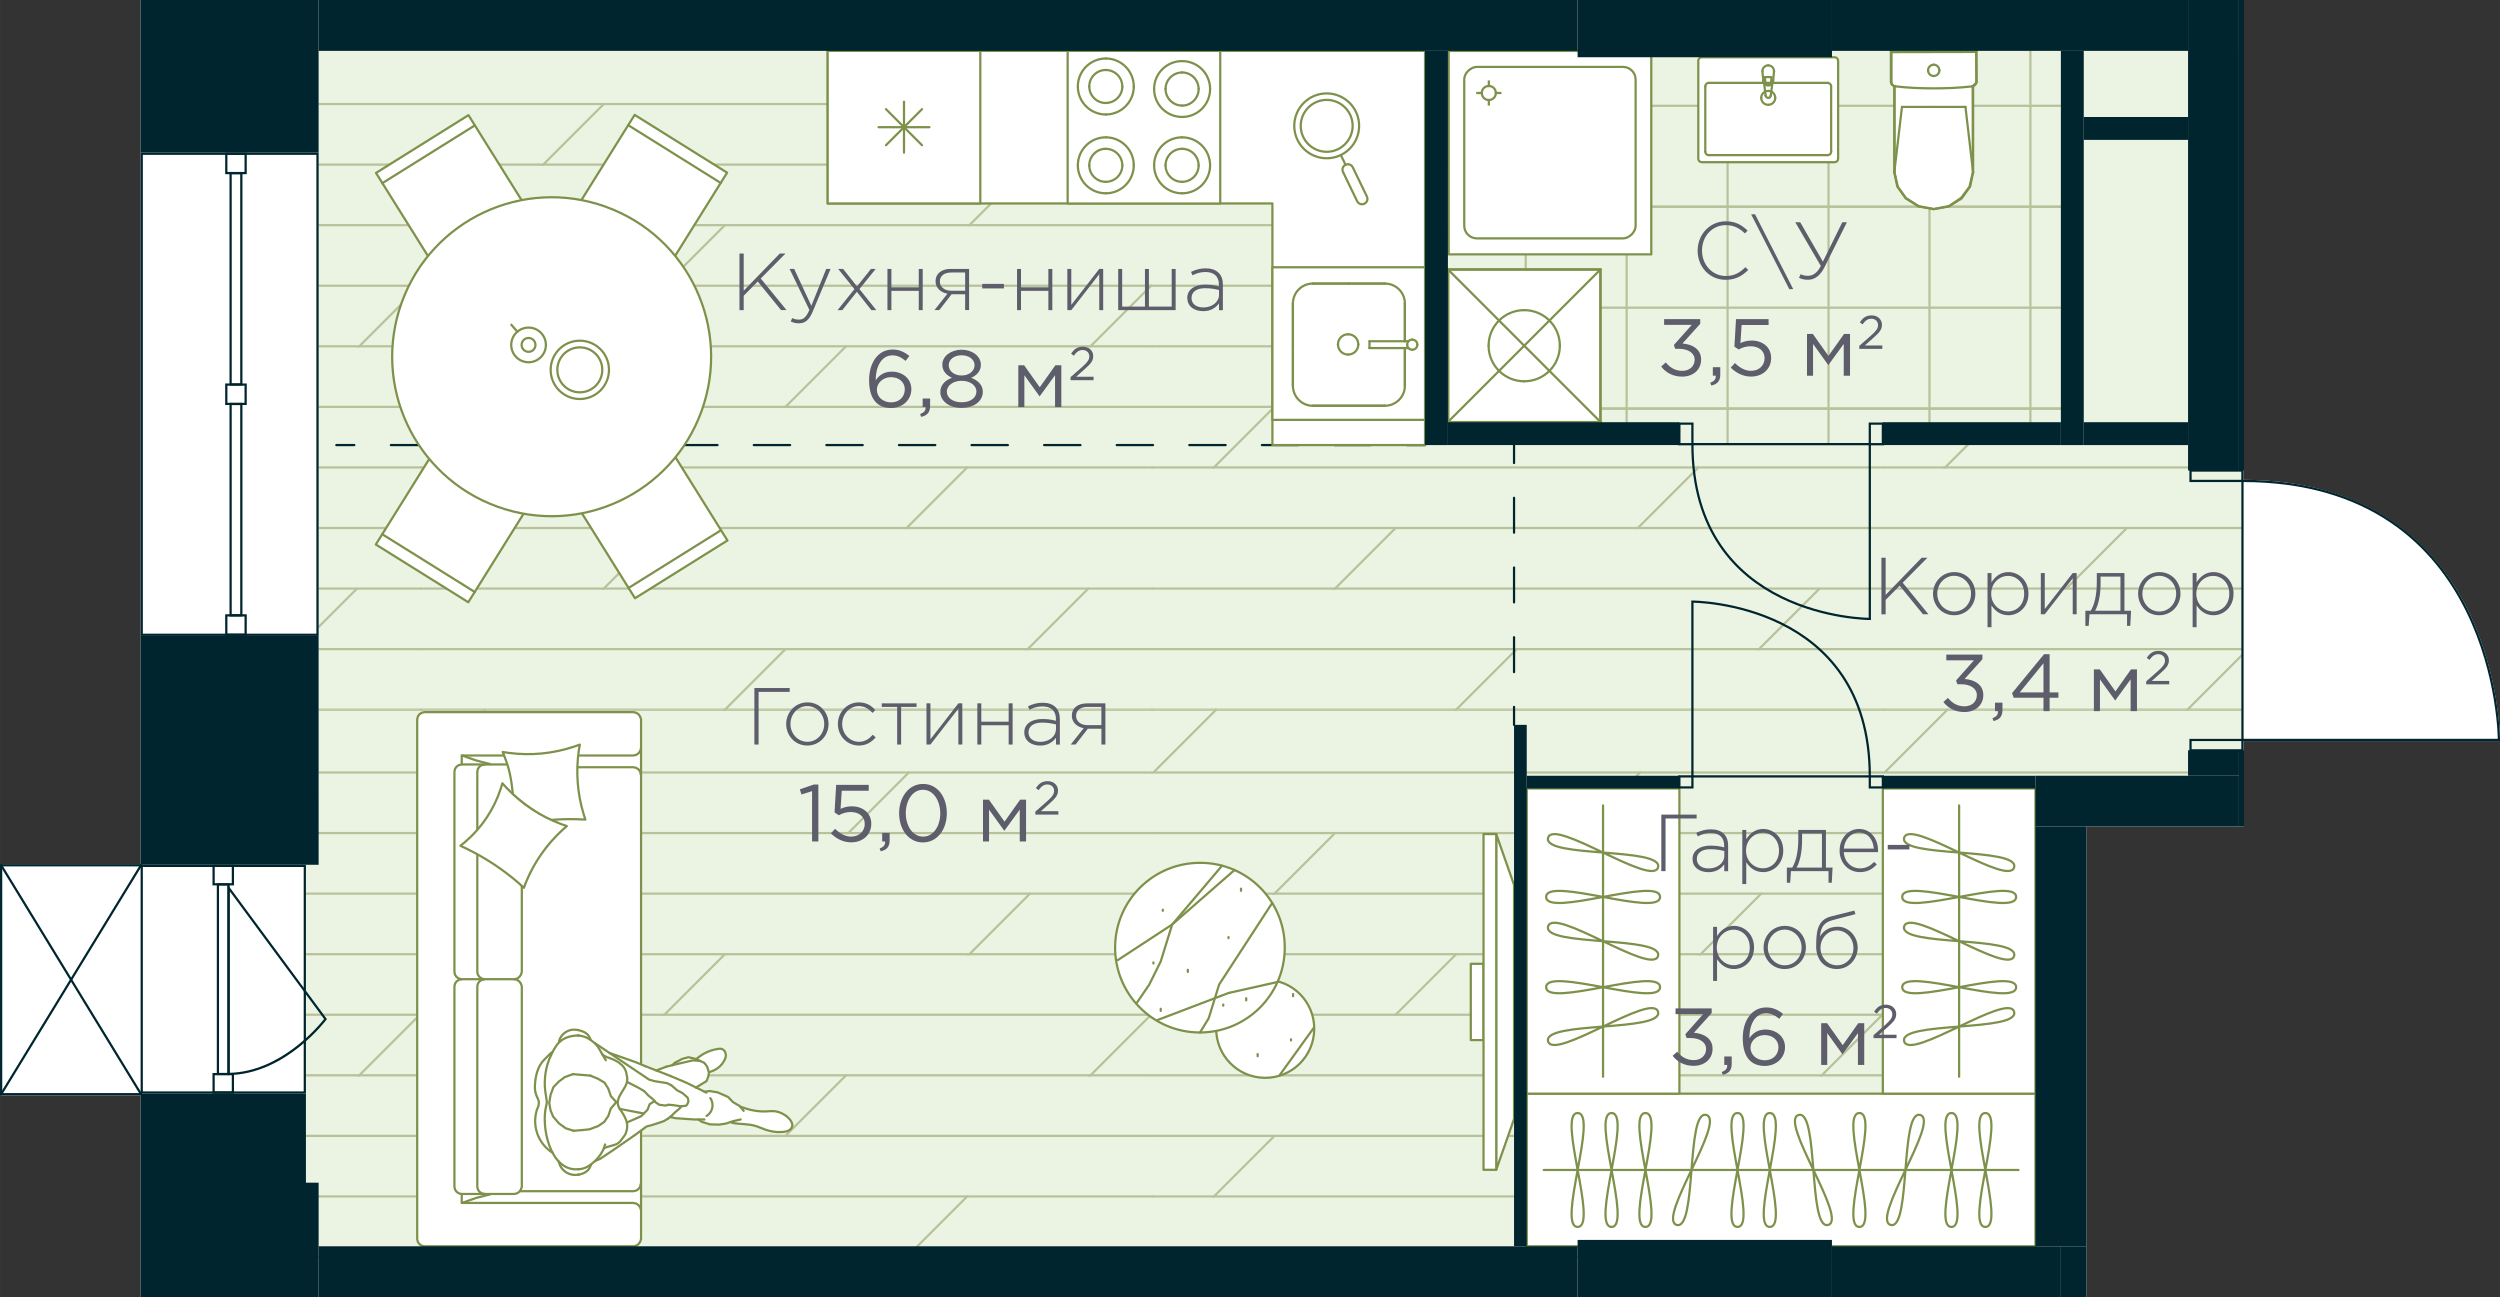
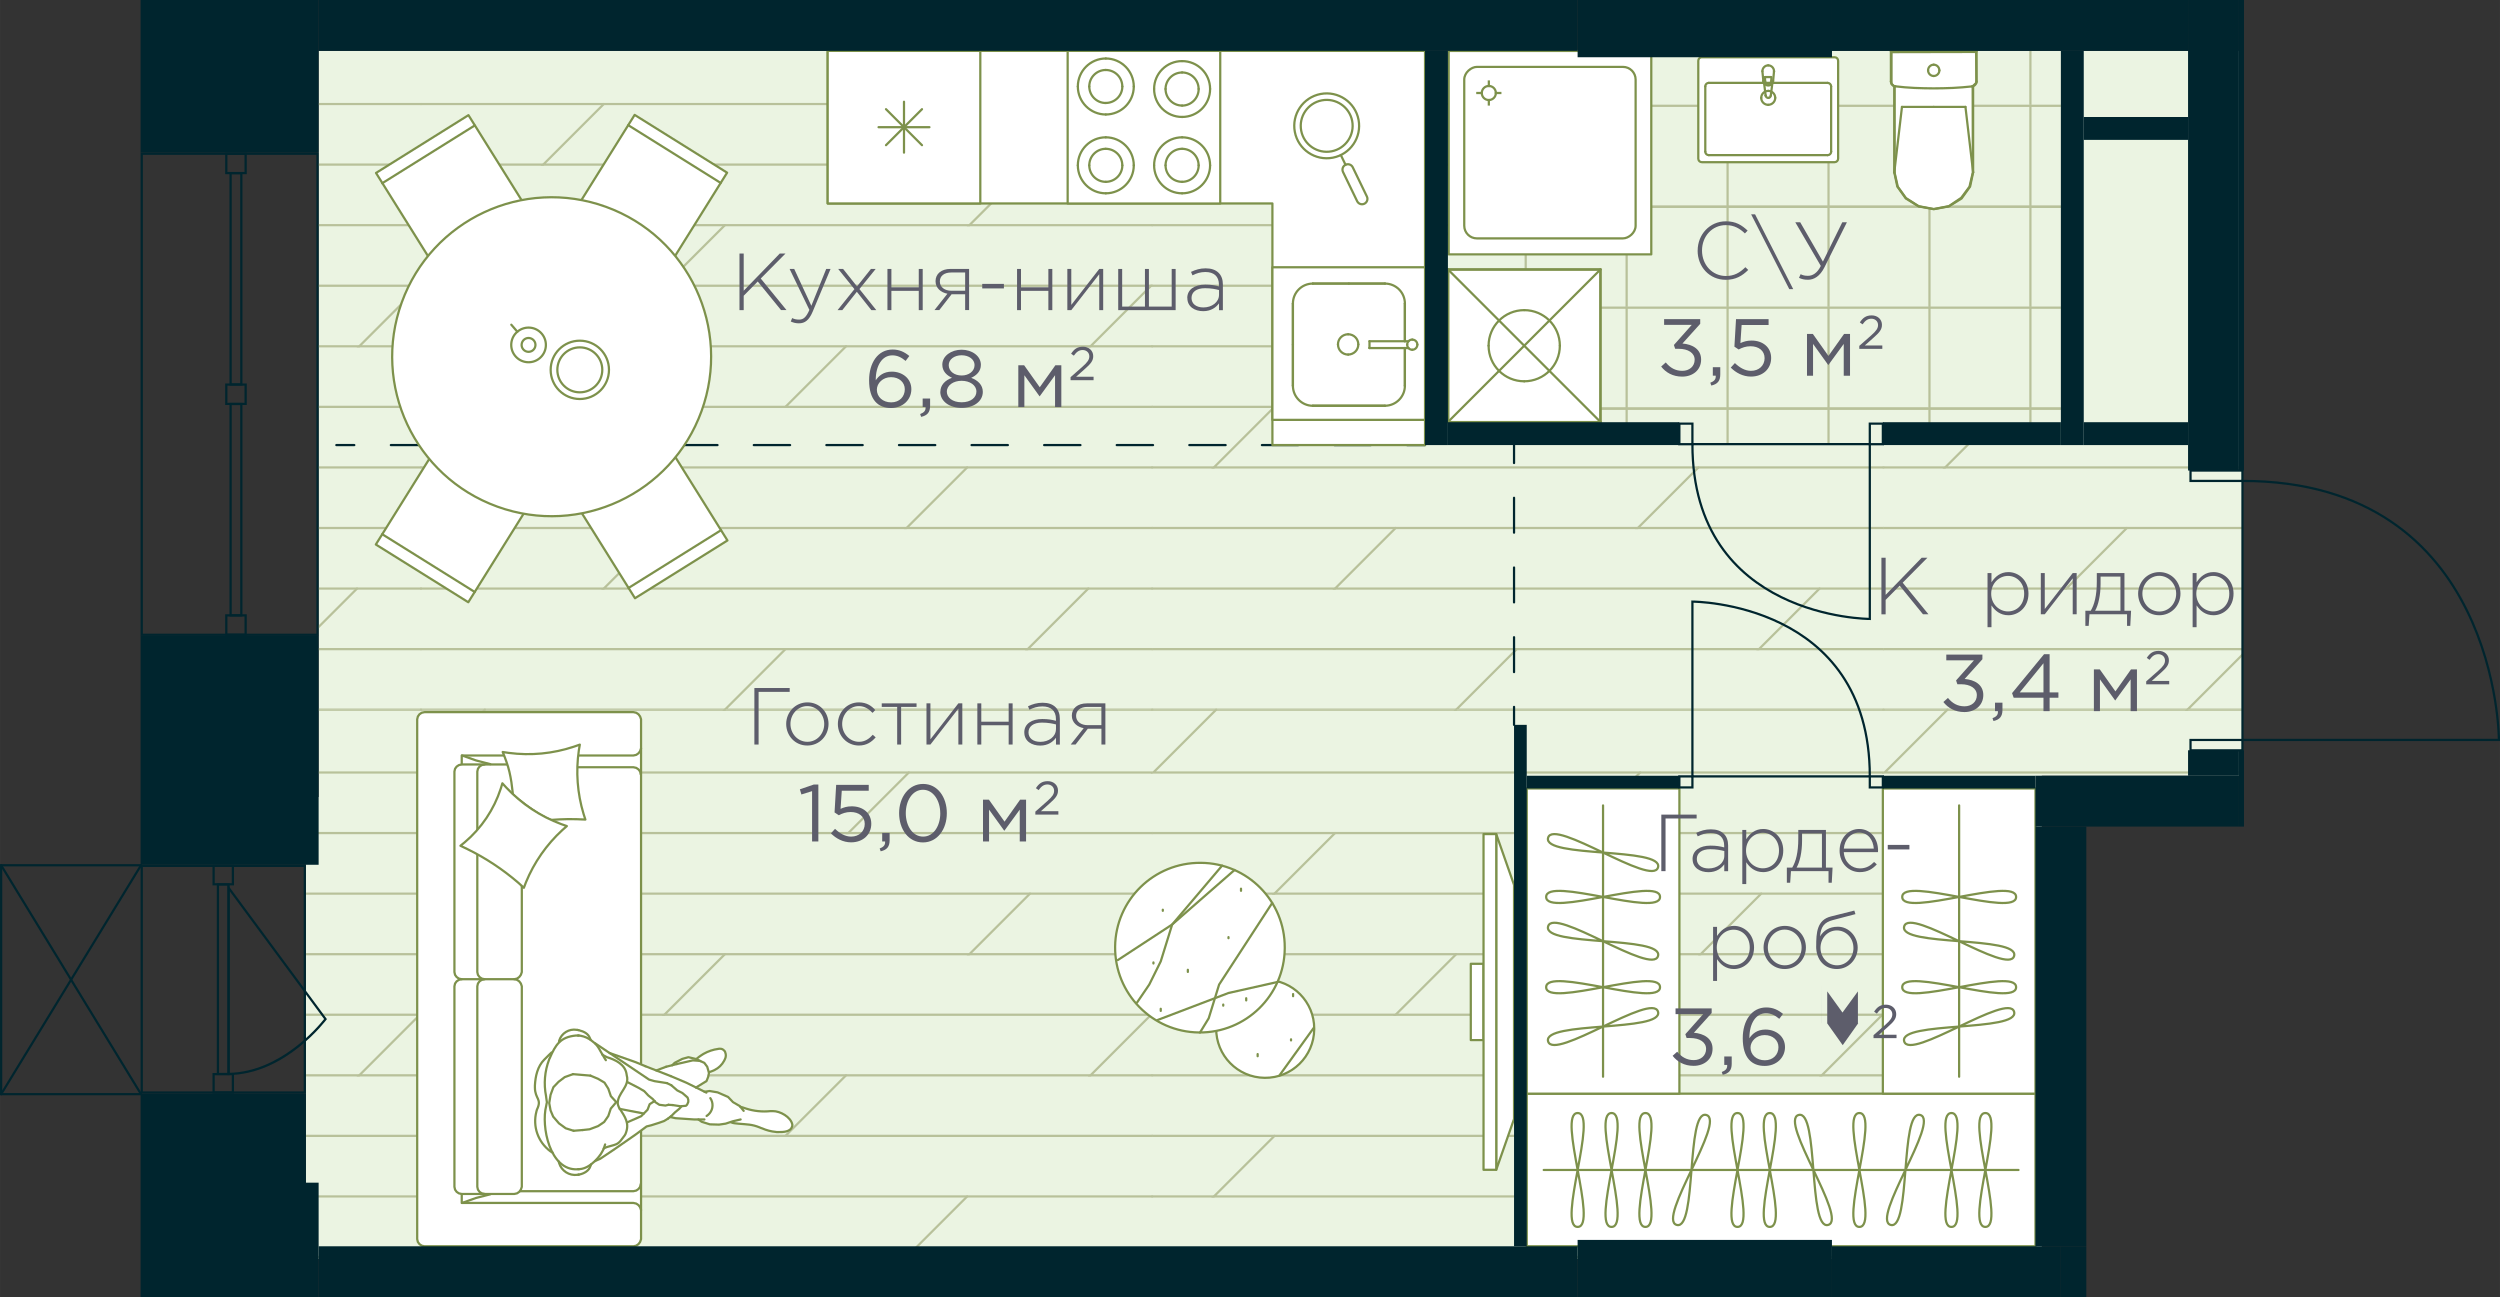
<svg xmlns="http://www.w3.org/2000/svg" width="196.59mm" height="102mm" viewBox="0 0 557.25 289.13">
  <rect x="0" y="0" width="557.25" height="289.13" fill="#333333" stroke="none" />
  <defs>
    <style>
      .cls-1 {
        stroke-dasharray: 0 0 7.77 7.77;
      }

      .cls-1, .cls-2, .cls-3, .cls-4, .cls-5, .cls-6, .cls-7, .cls-8, .cls-9 {
        fill: none;
      }

      .cls-1, .cls-10, .cls-3, .cls-4, .cls-11, .cls-5, .cls-6, .cls-7, .cls-8, .cls-9 {
        stroke-width: .5px;
      }

      .cls-1, .cls-3, .cls-4, .cls-11, .cls-5, .cls-6, .cls-7, .cls-8 {
        stroke-linecap: round;
      }

      .cls-1, .cls-3, .cls-5, .cls-6 {
        stroke: #00252e;
      }

      .cls-1, .cls-11, .cls-5, .cls-6, .cls-7, .cls-8, .cls-9 {
        stroke-linejoin: round;
      }

      .cls-12 {
        clip-path: url(#clippath);
      }

      .cls-2, .cls-13, .cls-14, .cls-15, .cls-16, .cls-17 {
        stroke-width: 0px;
      }

      .cls-18 {
        clip-path: url(#clippath-1);
      }

      .cls-19 {
        clip-path: url(#clippath-4);
      }

      .cls-20 {
        clip-path: url(#clippath-3);
      }

      .cls-21 {
        clip-path: url(#clippath-2);
      }

      .cls-22 {
        clip-path: url(#clippath-7);
      }

      .cls-23 {
        clip-path: url(#clippath-8);
      }

      .cls-24 {
        clip-path: url(#clippath-6);
      }

      .cls-25 {
        clip-path: url(#clippath-5);
      }

      .cls-26 {
        clip-path: url(#clippath-9);
      }

      .cls-10, .cls-3, .cls-4 {
        stroke-miterlimit: 10;
      }

      .cls-10, .cls-11, .cls-8, .cls-9 {
        stroke: #7d914b;
      }

      .cls-10, .cls-11, .cls-16 {
        fill: #fff;
      }

      .cls-4, .cls-7 {
        stroke: #b8c19a;
      }

      .cls-27 {
        clip-path: url(#clippath-20);
      }

      .cls-28 {
        clip-path: url(#clippath-21);
      }

      .cls-29 {
        clip-path: url(#clippath-14);
      }

      .cls-30 {
        clip-path: url(#clippath-13);
      }

      .cls-31 {
        clip-path: url(#clippath-12);
      }

      .cls-32 {
        clip-path: url(#clippath-10);
      }

      .cls-33 {
        clip-path: url(#clippath-15);
      }

      .cls-34 {
        clip-path: url(#clippath-17);
      }

      .cls-35 {
        clip-path: url(#clippath-16);
      }

      .cls-36 {
        clip-path: url(#clippath-19);
      }

      .cls-37 {
        clip-path: url(#clippath-11);
      }

      .cls-38 {
        clip-path: url(#clippath-18);
      }

      .cls-5 {
        stroke-dasharray: 0 0 8.09 8.09;
      }

      .cls-13, .cls-14 {
        fill-rule: evenodd;
      }

      .cls-13, .cls-17 {
        fill: #00252e;
      }

      .cls-14 {
        fill: #ebf4e2;
      }

      .cls-9 {
        stroke-linecap: square;
      }

      .cls-15 {
        fill: #5d5d6b;
      }
    </style>
    <clipPath id="clippath">
      <polygon class="cls-2" points="459.37 99 459.37 11.34 412.67 11.34 322.9 11.34 322.9 99 459.37 99" />
    </clipPath>
    <clipPath id="clippath-1">
      <rect class="cls-2" x="429.83" y="-21.67" width="45" height="45" />
    </clipPath>
    <clipPath id="clippath-2">
      <rect class="cls-2" x="429.83" y="23.33" width="45" height="45" />
    </clipPath>
    <clipPath id="clippath-3">
      <rect class="cls-2" x="429.83" y="68.33" width="45" height="45" />
    </clipPath>
    <clipPath id="clippath-4">
      <rect class="cls-2" x="384.83" y="-21.67" width="45" height="45" />
    </clipPath>
    <clipPath id="clippath-5">
      <rect class="cls-2" x="384.83" y="23.33" width="45" height="45" />
    </clipPath>
    <clipPath id="clippath-6">
      <rect class="cls-2" x="384.83" y="68.33" width="45" height="45" />
    </clipPath>
    <clipPath id="clippath-7">
      <rect class="cls-2" x="339.83" y="-21.67" width="45" height="45" />
    </clipPath>
    <clipPath id="clippath-8">
      <rect class="cls-2" x="339.83" y="23.33" width="45" height="45" />
    </clipPath>
    <clipPath id="clippath-9">
      <rect class="cls-2" x="339.83" y="68.33" width="45" height="45" />
    </clipPath>
    <clipPath id="clippath-10">
      <rect class="cls-2" x="294.83" y="-21.67" width="45" height="45" />
    </clipPath>
    <clipPath id="clippath-11">
      <rect class="cls-2" x="294.83" y="23.33" width="45" height="45" />
    </clipPath>
    <clipPath id="clippath-12">
      <rect class="cls-2" x="294.83" y="68.33" width="45" height="45" />
    </clipPath>
    <clipPath id="clippath-13">
      <polygon class="cls-2" points="461.92 96.66 461.92 96.66 459.37 96.66 459.37 99 322.9 99 322.9 11.34 71.02 11.34 71.02 177.65 68.19 177.65 68.19 280.63 71.02 280.63 455.12 280.63 455.12 172.91 499.85 172.91 499.85 96.66 461.92 96.66" />
    </clipPath>
    <clipPath id="clippath-14">
      <rect class="cls-2" x="419.83" y="-4.31" width="163" height="162.5" />
    </clipPath>
    <clipPath id="clippath-15">
      <rect class="cls-2" x="419.83" y="158.19" width="163" height="162.5" />
    </clipPath>
    <clipPath id="clippath-16">
      <rect class="cls-2" x="256.83" y="-4.31" width="163" height="162.5" />
    </clipPath>
    <clipPath id="clippath-17">
      <rect class="cls-2" x="256.83" y="158.19" width="163" height="162.5" />
    </clipPath>
    <clipPath id="clippath-18">
      <rect class="cls-2" x="93.83" y="-4.31" width="163" height="162.5" />
    </clipPath>
    <clipPath id="clippath-19">
      <rect class="cls-2" x="93.83" y="158.19" width="163" height="162.5" />
    </clipPath>
    <clipPath id="clippath-20">
      <rect class="cls-2" x="-69.17" y="-4.31" width="163" height="162.5" />
    </clipPath>
    <clipPath id="clippath-21">
      <rect class="cls-2" x="-69.17" y="158.19" width="163" height="162.5" />
    </clipPath>
  </defs>
  <g id="Layer_1" data-name="Layer 1">
-     <path class="cls-16" d="M557.25,165.18v-.25c0-.14-.08-14.66-7.17-28.98-6.53-13.19-20.51-28.91-49.99-29v-2.07h.09V0h-1.13v11.34h0V0H31.34v34.02h39.69V11.34h0v166.31h0v-35.98h0V34.02H31.34v107.72s0,50.89,0,50.89H.25s-.04.02-.06.03c-.02,0-.05,0-.07.01,0,0,0,.02-.02.02-.03.02-.04.05-.05.08-.02.03-.03.05-.04.08,0,.01-.01.02-.01.03v51.02s.01.02.01.03c0,.03.02.06.04.08.02.03.03.05.05.08,0,0,0,.02.02.02.04.03.09.04.13.04h31.09v44.99h433.7v-104.88h34.02v-11.34h0v11.34h1.13v-17.01h-.09v-2.06h57.16Z" />
-   </g>
+     </g>
  <g id="fon_green">
    <polygon class="cls-14" points="499.85 11.34 412.67 11.34 412.67 11.34 71.03 11.34 71.03 177.65 68.19 177.65 68.19 280.63 71.03 280.63 455.12 280.63 455.12 172.91 499.85 172.91 499.85 11.34" />
  </g>
  <g id="_Плитка" data-name="Плитка">
    <g class="cls-12">
      <g class="cls-18">
        <g>
          <line class="cls-7" x1="430.08" y1="1.08" x2="475.08" y2="1.08" />
-           <line class="cls-7" x1="430.08" y1="1.08" x2="475.08" y2="1.08" />
          <line class="cls-7" x1="430.08" y1="-21.42" x2="430.08" y2="23.58" />
          <line class="cls-7" x1="452.58" y1="-21.42" x2="452.58" y2="23.58" />
        </g>
        <g>
          <line class="cls-7" x1="385.08" y1="1.08" x2="430.08" y2="1.08" />
          <line class="cls-7" x1="385.08" y1="1.08" x2="430.08" y2="1.08" />
        </g>
      </g>
      <g class="cls-21">
        <g>
          <line class="cls-7" x1="430.08" y1="23.58" x2="475.08" y2="23.58" />
          <line class="cls-7" x1="430.08" y1="46.08" x2="475.08" y2="46.08" />
          <line class="cls-7" x1="430.08" y1="46.08" x2="475.08" y2="46.08" />
          <line class="cls-7" x1="430.08" y1="23.58" x2="430.08" y2="68.58" />
          <line class="cls-7" x1="452.58" y1="23.58" x2="452.58" y2="68.58" />
        </g>
        <g>
          <line class="cls-7" x1="385.08" y1="23.58" x2="430.08" y2="23.58" />
          <line class="cls-7" x1="385.08" y1="46.08" x2="430.08" y2="46.08" />
          <line class="cls-7" x1="385.08" y1="46.08" x2="430.08" y2="46.08" />
        </g>
        <g>
          <line class="cls-7" x1="430.08" y1="-21.42" x2="430.08" y2="23.58" />
          <line class="cls-7" x1="452.58" y1="-21.42" x2="452.58" y2="23.58" />
        </g>
      </g>
      <g class="cls-20">
        <g>
          <line class="cls-7" x1="430.08" y1="68.58" x2="475.08" y2="68.58" />
          <line class="cls-7" x1="430.08" y1="91.08" x2="475.08" y2="91.08" />
          <line class="cls-7" x1="430.08" y1="91.08" x2="475.08" y2="91.08" />
          <line class="cls-7" x1="430.08" y1="68.58" x2="430.08" y2="113.58" />
          <line class="cls-7" x1="452.58" y1="68.58" x2="452.58" y2="113.58" />
        </g>
        <g>
          <line class="cls-7" x1="385.08" y1="68.58" x2="430.08" y2="68.58" />
-           <line class="cls-7" x1="385.08" y1="91.08" x2="430.08" y2="91.08" />
          <line class="cls-7" x1="385.08" y1="91.08" x2="430.08" y2="91.08" />
        </g>
        <g>
          <line class="cls-7" x1="430.08" y1="23.58" x2="430.08" y2="68.58" />
          <line class="cls-7" x1="452.58" y1="23.58" x2="452.58" y2="68.58" />
        </g>
      </g>
      <g class="cls-19">
        <g>
          <line class="cls-7" x1="385.08" y1="1.08" x2="430.08" y2="1.08" />
          <line class="cls-7" x1="385.08" y1="1.08" x2="430.08" y2="1.08" />
          <line class="cls-7" x1="385.08" y1="-21.42" x2="385.08" y2="23.58" />
          <line class="cls-7" x1="407.58" y1="-21.42" x2="407.58" y2="23.58" />
        </g>
        <g>
          <line class="cls-7" x1="340.08" y1="1.08" x2="385.08" y2="1.08" />
          <line class="cls-7" x1="340.08" y1="1.08" x2="385.08" y2="1.08" />
        </g>
      </g>
      <g class="cls-25">
        <g>
          <line class="cls-7" x1="385.08" y1="23.58" x2="430.08" y2="23.58" />
          <line class="cls-7" x1="385.08" y1="46.08" x2="430.08" y2="46.08" />
          <line class="cls-7" x1="385.08" y1="46.08" x2="430.08" y2="46.08" />
          <line class="cls-7" x1="385.08" y1="23.58" x2="385.08" y2="68.58" />
          <line class="cls-7" x1="407.58" y1="23.58" x2="407.58" y2="68.58" />
        </g>
        <g>
          <line class="cls-7" x1="340.08" y1="23.58" x2="385.08" y2="23.58" />
          <line class="cls-7" x1="340.08" y1="46.08" x2="385.08" y2="46.08" />
          <line class="cls-7" x1="340.08" y1="46.08" x2="385.08" y2="46.08" />
        </g>
        <g>
          <line class="cls-7" x1="385.08" y1="-21.42" x2="385.08" y2="23.58" />
          <line class="cls-7" x1="407.58" y1="-21.42" x2="407.58" y2="23.58" />
        </g>
      </g>
      <g class="cls-24">
        <g>
          <line class="cls-7" x1="385.08" y1="68.58" x2="430.08" y2="68.58" />
          <line class="cls-7" x1="385.08" y1="91.08" x2="430.08" y2="91.08" />
          <line class="cls-7" x1="385.08" y1="91.08" x2="430.08" y2="91.08" />
          <line class="cls-7" x1="385.08" y1="68.58" x2="385.08" y2="113.58" />
          <line class="cls-7" x1="407.58" y1="68.58" x2="407.58" y2="113.58" />
        </g>
        <g>
          <line class="cls-7" x1="340.08" y1="68.58" x2="385.08" y2="68.58" />
          <line class="cls-7" x1="340.08" y1="91.08" x2="385.08" y2="91.08" />
          <line class="cls-7" x1="340.08" y1="91.08" x2="385.08" y2="91.08" />
        </g>
        <g>
          <line class="cls-7" x1="385.08" y1="23.58" x2="385.08" y2="68.58" />
          <line class="cls-7" x1="407.58" y1="23.58" x2="407.58" y2="68.58" />
        </g>
      </g>
      <g class="cls-22">
        <g>
          <line class="cls-7" x1="340.08" y1="1.08" x2="385.08" y2="1.08" />
          <line class="cls-7" x1="340.08" y1="1.08" x2="385.08" y2="1.08" />
          <line class="cls-7" x1="340.08" y1="-21.42" x2="340.08" y2="23.58" />
          <line class="cls-7" x1="362.58" y1="-21.42" x2="362.58" y2="23.58" />
        </g>
        <g>
          <line class="cls-7" x1="295.08" y1="1.08" x2="340.08" y2="1.08" />
          <line class="cls-7" x1="295.08" y1="1.08" x2="340.08" y2="1.08" />
        </g>
      </g>
      <g class="cls-23">
        <g>
          <line class="cls-7" x1="340.08" y1="23.58" x2="385.08" y2="23.58" />
          <line class="cls-7" x1="340.08" y1="46.08" x2="385.08" y2="46.08" />
          <line class="cls-7" x1="340.08" y1="46.08" x2="385.08" y2="46.08" />
          <line class="cls-7" x1="340.08" y1="23.58" x2="340.08" y2="68.58" />
          <line class="cls-7" x1="362.58" y1="23.58" x2="362.58" y2="68.58" />
        </g>
        <g>
          <line class="cls-7" x1="295.08" y1="23.58" x2="340.08" y2="23.58" />
          <line class="cls-7" x1="295.08" y1="46.08" x2="340.08" y2="46.08" />
          <line class="cls-7" x1="295.08" y1="46.08" x2="340.08" y2="46.08" />
        </g>
        <g>
          <line class="cls-7" x1="340.08" y1="-21.42" x2="340.08" y2="23.58" />
          <line class="cls-7" x1="362.58" y1="-21.42" x2="362.58" y2="23.58" />
        </g>
      </g>
      <g class="cls-26">
        <g>
          <line class="cls-7" x1="340.08" y1="68.58" x2="385.08" y2="68.58" />
          <line class="cls-7" x1="340.08" y1="91.08" x2="385.08" y2="91.08" />
          <line class="cls-7" x1="340.08" y1="91.08" x2="385.08" y2="91.08" />
          <line class="cls-7" x1="340.08" y1="68.58" x2="340.08" y2="113.58" />
          <line class="cls-7" x1="362.58" y1="68.58" x2="362.58" y2="113.58" />
        </g>
        <g>
          <line class="cls-7" x1="295.08" y1="68.58" x2="340.08" y2="68.58" />
          <line class="cls-7" x1="295.08" y1="91.08" x2="340.08" y2="91.08" />
          <line class="cls-7" x1="295.08" y1="91.08" x2="340.08" y2="91.08" />
        </g>
        <g>
          <line class="cls-7" x1="340.08" y1="23.58" x2="340.08" y2="68.58" />
          <line class="cls-7" x1="362.58" y1="23.58" x2="362.58" y2="68.58" />
        </g>
      </g>
      <g class="cls-32">
        <g>
          <line class="cls-7" x1="295.08" y1="1.08" x2="340.08" y2="1.08" />
          <line class="cls-7" x1="295.08" y1="1.08" x2="340.08" y2="1.08" />
          <line class="cls-7" x1="295.08" y1="-21.42" x2="295.08" y2="23.58" />
          <line class="cls-7" x1="317.58" y1="-21.42" x2="317.58" y2="23.58" />
        </g>
        <g>
          <line class="cls-7" x1="250.08" y1="1.08" x2="295.08" y2="1.08" />
          <line class="cls-7" x1="250.08" y1="1.08" x2="295.08" y2="1.08" />
        </g>
      </g>
      <g class="cls-37">
        <g>
          <line class="cls-7" x1="295.08" y1="23.58" x2="340.08" y2="23.58" />
          <line class="cls-7" x1="295.08" y1="46.08" x2="340.08" y2="46.08" />
          <line class="cls-7" x1="295.08" y1="46.08" x2="340.08" y2="46.08" />
          <line class="cls-7" x1="295.08" y1="23.58" x2="295.08" y2="68.58" />
          <line class="cls-7" x1="317.58" y1="23.58" x2="317.58" y2="68.58" />
        </g>
        <g>
          <line class="cls-7" x1="250.08" y1="23.58" x2="295.08" y2="23.58" />
          <line class="cls-7" x1="250.08" y1="46.08" x2="295.08" y2="46.08" />
          <line class="cls-7" x1="250.08" y1="46.08" x2="295.08" y2="46.08" />
        </g>
        <g>
          <line class="cls-7" x1="295.08" y1="-21.42" x2="295.08" y2="23.58" />
          <line class="cls-7" x1="317.58" y1="-21.42" x2="317.58" y2="23.58" />
        </g>
      </g>
      <g class="cls-31">
        <g>
          <line class="cls-7" x1="295.08" y1="68.58" x2="340.08" y2="68.58" />
          <line class="cls-7" x1="295.08" y1="91.08" x2="340.08" y2="91.08" />
          <line class="cls-7" x1="295.08" y1="91.08" x2="340.08" y2="91.08" />
          <line class="cls-7" x1="295.08" y1="68.58" x2="295.08" y2="113.58" />
          <line class="cls-7" x1="317.58" y1="68.58" x2="317.58" y2="113.58" />
        </g>
        <g>
          <line class="cls-7" x1="250.08" y1="68.58" x2="295.08" y2="68.58" />
          <line class="cls-7" x1="250.08" y1="91.08" x2="295.08" y2="91.08" />
          <line class="cls-7" x1="250.08" y1="91.08" x2="295.08" y2="91.08" />
        </g>
        <g>
          <line class="cls-7" x1="295.08" y1="23.58" x2="295.08" y2="68.58" />
          <line class="cls-7" x1="317.58" y1="23.58" x2="317.58" y2="68.58" />
        </g>
      </g>
    </g>
    <g class="cls-30">
      <g class="cls-29">
        <polyline class="cls-4" points="582.83 172.19 420.08 172.19 434.08 158.19" />
        <polyline class="cls-4" points="419.83 172.19 257.08 172.19 271.08 158.19" />
        <g>
          <polyline class="cls-4" points="582.83 9.69 420.08 9.69 434.08 -4.31" />
          <polyline class="cls-4" points="582.83 23.19 515.08 23.19 528.58 9.69" />
          <polyline class="cls-4" points="582.83 36.69 555.58 36.69 447.08 36.69 460.58 23.19" />
          <polyline class="cls-4" points="582.83 50.19 542.08 50.19 555.58 36.69" />
          <polyline class="cls-4" points="582.83 63.69 474.08 63.69 487.58 50.19" />
          <polyline class="cls-4" points="514.58 77.19 501.08 90.69 582.83 90.69" />
          <polyline class="cls-4" points="582.83 117.69 528.08 117.69 541.58 104.19" />
          <polyline class="cls-4" points="582.83 144.69 555.08 144.69 568.58 131.19" />
          <polyline class="cls-4" points="515.08 23.19 460.58 23.19 419.83 23.19" />
          <line class="cls-4" x1="419.83" y1="36.69" x2="447.08" y2="36.69" />
          <polyline class="cls-4" points="542.08 50.19 487.58 50.19 419.83 50.19" />
          <line class="cls-4" x1="474.08" y1="63.69" x2="419.83" y2="63.69" />
          <polyline class="cls-4" points="569.08 77.19 514.58 77.19 419.83 77.19" />
          <polyline class="cls-4" points="501.08 90.69 447.08 90.69 419.83 90.69" />
          <polyline class="cls-4" points="582.83 104.19 541.58 104.19 433.58 104.19 447.08 90.69" />
          <polyline class="cls-4" points="528.08 117.69 474.08 117.69 419.83 117.69" />
          <polyline class="cls-4" points="582.83 131.19 568.58 131.19 460.58 131.19 474.08 117.69" />
          <polyline class="cls-4" points="555.08 144.69 501.08 144.69 419.83 144.69" />
          <polyline class="cls-4" points="582.83 158.19 487.58 158.19 501.08 144.69" />
          <line class="cls-4" x1="419.83" y1="104.19" x2="433.58" y2="104.19" />
          <line class="cls-4" x1="419.83" y1="131.19" x2="460.58" y2="131.19" />
          <line class="cls-4" x1="419.83" y1="158.19" x2="487.58" y2="158.19" />
        </g>
        <g>
          <polyline class="cls-4" points="419.83 9.69 257.08 9.69 271.08 -4.31" />
          <polyline class="cls-4" points="419.83 23.19 352.08 23.19 365.58 9.69" />
          <polyline class="cls-4" points="419.83 36.69 392.58 36.69 284.08 36.69 297.58 23.19" />
          <polyline class="cls-4" points="419.83 50.19 379.08 50.19 392.58 36.69" />
          <polyline class="cls-4" points="419.83 63.69 311.08 63.69 324.58 50.19" />
          <polyline class="cls-4" points="419.83 77.19 406.08 77.19 419.58 63.69" />
          <polyline class="cls-4" points="351.58 77.19 338.08 90.69 419.83 90.69" />
          <polyline class="cls-4" points="419.83 117.69 365.08 117.69 378.58 104.19" />
          <polyline class="cls-4" points="419.83 144.69 392.08 144.69 405.58 131.19" />
          <polyline class="cls-4" points="419.83 104.19 378.58 104.19 270.58 104.19 284.08 90.69" />
          <polyline class="cls-4" points="419.83 131.19 405.58 131.19 297.58 131.19 311.08 117.69" />
          <polyline class="cls-4" points="419.83 158.19 324.58 158.19 338.08 144.69" />
        </g>
      </g>
      <g class="cls-33">
        <g>
          <polyline class="cls-4" points="582.83 172.19 420.08 172.19 434.08 158.19" />
          <polyline class="cls-4" points="582.83 185.69 515.08 185.69 528.58 172.19" />
          <polyline class="cls-4" points="582.83 199.19 555.58 199.19 447.08 199.19 460.58 185.69" />
          <polyline class="cls-4" points="582.83 212.69 542.08 212.69 555.58 199.19" />
          <polyline class="cls-4" points="582.83 226.19 474.08 226.19 487.58 212.69" />
          <polyline class="cls-4" points="514.58 239.69 501.08 253.19 582.83 253.19" />
          <polyline class="cls-4" points="582.83 280.19 528.08 280.19 541.58 266.69" />
          <polyline class="cls-4" points="515.08 185.69 460.58 185.69 419.83 185.69" />
          <line class="cls-4" x1="419.83" y1="199.19" x2="447.08" y2="199.19" />
          <polyline class="cls-4" points="542.08 212.69 487.58 212.69 419.83 212.69" />
          <line class="cls-4" x1="474.08" y1="226.19" x2="419.83" y2="226.19" />
          <polyline class="cls-4" points="569.08 239.69 514.58 239.69 419.83 239.69" />
          <polyline class="cls-4" points="501.08 253.19 447.08 253.19 419.83 253.19" />
          <polyline class="cls-4" points="582.83 266.69 541.58 266.69 433.58 266.69 447.08 253.19" />
          <polyline class="cls-4" points="528.08 280.19 474.08 280.19 419.83 280.19" />
          <polyline class="cls-4" points="582.83 293.69 568.58 293.69 460.58 293.69 474.08 280.19" />
          <line class="cls-4" x1="419.83" y1="266.69" x2="433.58" y2="266.69" />
        </g>
        <g>
          <polyline class="cls-4" points="419.83 172.19 257.08 172.19 271.08 158.19" />
          <polyline class="cls-4" points="419.83 185.69 352.08 185.69 365.58 172.19" />
          <polyline class="cls-4" points="419.83 199.19 392.58 199.19 284.08 199.19 297.58 185.69" />
          <polyline class="cls-4" points="419.83 212.69 379.08 212.69 392.58 199.19" />
          <polyline class="cls-4" points="419.83 226.19 311.08 226.19 324.58 212.69" />
          <polyline class="cls-4" points="419.83 239.69 406.08 239.69 419.58 226.19" />
          <polyline class="cls-4" points="351.58 239.69 338.08 253.19 419.83 253.19" />
          <polyline class="cls-4" points="419.83 280.19 365.08 280.19 378.58 266.69" />
          <polyline class="cls-4" points="419.83 266.69 378.58 266.69 270.58 266.69 284.08 253.19" />
          <polyline class="cls-4" points="419.83 293.69 405.58 293.69 297.58 293.69 311.08 280.19" />
        </g>
        <g>
          <polyline class="cls-4" points="582.83 158.19 487.58 158.19 501.08 144.69" />
          <line class="cls-4" x1="419.83" y1="158.19" x2="487.58" y2="158.19" />
        </g>
        <polyline class="cls-4" points="419.83 158.19 324.58 158.19 338.08 144.69" />
      </g>
      <g class="cls-35">
        <polyline class="cls-4" points="582.83 172.19 420.08 172.19 434.08 158.19" />
        <polyline class="cls-4" points="419.83 172.19 257.08 172.19 271.08 158.19" />
        <polyline class="cls-4" points="256.83 172.19 94.08 172.19 108.08 158.19" />
        <g>
          <polyline class="cls-4" points="582.83 9.69 420.08 9.69 434.08 -4.31" />
          <polyline class="cls-4" points="515.08 23.19 460.58 23.19 419.83 23.19" />
          <line class="cls-4" x1="419.83" y1="36.69" x2="447.08" y2="36.69" />
          <polyline class="cls-4" points="542.08 50.19 487.58 50.19 419.83 50.19" />
          <line class="cls-4" x1="474.08" y1="63.69" x2="419.83" y2="63.69" />
          <polyline class="cls-4" points="569.08 77.19 514.58 77.19 419.83 77.19" />
          <polyline class="cls-4" points="501.08 90.69 447.08 90.69 419.83 90.69" />
          <polyline class="cls-4" points="528.08 117.69 474.08 117.69 419.83 117.69" />
          <polyline class="cls-4" points="555.08 144.69 501.08 144.69 419.83 144.69" />
          <line class="cls-4" x1="419.83" y1="104.19" x2="433.58" y2="104.19" />
          <line class="cls-4" x1="419.83" y1="131.19" x2="460.58" y2="131.19" />
          <line class="cls-4" x1="419.83" y1="158.19" x2="487.58" y2="158.19" />
        </g>
        <g>
          <polyline class="cls-4" points="419.83 9.69 257.08 9.69 271.08 -4.31" />
          <polyline class="cls-4" points="419.83 23.19 352.08 23.19 365.58 9.69" />
          <polyline class="cls-4" points="419.83 36.69 392.58 36.69 284.08 36.69 297.58 23.19" />
          <polyline class="cls-4" points="419.83 50.19 379.08 50.19 392.58 36.69" />
          <polyline class="cls-4" points="419.83 63.69 311.08 63.69 324.58 50.19" />
          <polyline class="cls-4" points="419.83 77.19 406.08 77.19 419.58 63.69" />
          <polyline class="cls-4" points="351.58 77.19 338.08 90.69 419.83 90.69" />
          <polyline class="cls-4" points="419.83 117.69 365.08 117.69 378.58 104.19" />
          <polyline class="cls-4" points="419.83 144.69 392.08 144.69 405.58 131.19" />
          <polyline class="cls-4" points="352.08 23.19 297.58 23.19 256.83 23.19" />
          <line class="cls-4" x1="256.83" y1="36.69" x2="284.08" y2="36.69" />
          <polyline class="cls-4" points="379.08 50.19 324.58 50.19 256.83 50.19" />
          <line class="cls-4" x1="311.08" y1="63.69" x2="256.83" y2="63.69" />
          <polyline class="cls-4" points="406.08 77.19 351.58 77.19 256.83 77.19" />
          <polyline class="cls-4" points="338.08 90.69 284.08 90.69 256.83 90.69" />
          <polyline class="cls-4" points="419.83 104.19 378.58 104.19 270.58 104.19 284.08 90.69" />
          <polyline class="cls-4" points="365.08 117.69 311.08 117.69 256.83 117.69" />
          <polyline class="cls-4" points="419.83 131.19 405.58 131.19 297.58 131.19 311.08 117.69" />
          <polyline class="cls-4" points="392.08 144.69 338.08 144.69 256.83 144.69" />
          <polyline class="cls-4" points="419.83 158.19 324.58 158.19 338.08 144.69" />
          <line class="cls-4" x1="256.83" y1="104.19" x2="270.58" y2="104.19" />
          <line class="cls-4" x1="256.83" y1="131.19" x2="297.58" y2="131.19" />
          <line class="cls-4" x1="256.83" y1="158.19" x2="324.58" y2="158.19" />
        </g>
        <g>
          <polyline class="cls-4" points="256.83 9.69 94.08 9.69 108.08 -4.31" />
          <polyline class="cls-4" points="256.83 23.19 189.08 23.19 202.58 9.69" />
          <polyline class="cls-4" points="256.83 36.69 229.58 36.69 121.08 36.69 134.58 23.19" />
          <polyline class="cls-4" points="256.83 50.19 216.08 50.19 229.58 36.69" />
          <polyline class="cls-4" points="256.83 63.69 148.08 63.69 161.58 50.19" />
          <polyline class="cls-4" points="256.83 77.19 243.08 77.19 256.58 63.69" />
          <polyline class="cls-4" points="188.58 77.19 175.08 90.69 256.83 90.69" />
          <polyline class="cls-4" points="256.83 117.69 202.08 117.69 215.58 104.19" />
          <polyline class="cls-4" points="256.83 144.69 229.08 144.69 242.58 131.19" />
          <polyline class="cls-4" points="256.83 104.19 215.58 104.19 107.58 104.19 121.08 90.69" />
          <polyline class="cls-4" points="256.83 131.19 242.58 131.19 134.58 131.19 148.08 117.69" />
          <polyline class="cls-4" points="256.83 158.19 161.58 158.19 175.08 144.69" />
        </g>
      </g>
      <g class="cls-34">
        <g>
          <polyline class="cls-4" points="582.83 172.19 420.08 172.19 434.08 158.19" />
          <polyline class="cls-4" points="515.08 185.69 460.58 185.69 419.83 185.69" />
          <line class="cls-4" x1="419.83" y1="199.19" x2="447.08" y2="199.19" />
          <polyline class="cls-4" points="542.08 212.69 487.58 212.69 419.83 212.69" />
          <line class="cls-4" x1="474.08" y1="226.19" x2="419.83" y2="226.19" />
          <polyline class="cls-4" points="569.08 239.69 514.58 239.69 419.83 239.69" />
          <polyline class="cls-4" points="501.08 253.19 447.08 253.19 419.83 253.19" />
          <polyline class="cls-4" points="528.08 280.19 474.08 280.19 419.83 280.19" />
          <line class="cls-4" x1="419.83" y1="266.69" x2="433.58" y2="266.69" />
        </g>
        <g>
          <polyline class="cls-4" points="419.83 172.19 257.08 172.19 271.08 158.19" />
          <polyline class="cls-4" points="419.83 185.69 352.08 185.69 365.58 172.19" />
          <polyline class="cls-4" points="419.83 199.19 392.58 199.19 284.08 199.19 297.58 185.69" />
          <polyline class="cls-4" points="419.83 212.69 379.08 212.69 392.58 199.19" />
          <polyline class="cls-4" points="419.83 226.19 311.08 226.19 324.58 212.69" />
          <polyline class="cls-4" points="419.83 239.69 406.08 239.69 419.58 226.19" />
          <polyline class="cls-4" points="351.58 239.69 338.08 253.19 419.83 253.19" />
          <polyline class="cls-4" points="419.83 280.19 365.08 280.19 378.58 266.69" />
          <polyline class="cls-4" points="352.08 185.69 297.58 185.69 256.83 185.69" />
          <line class="cls-4" x1="256.83" y1="199.19" x2="284.08" y2="199.19" />
          <polyline class="cls-4" points="379.08 212.69 324.58 212.69 256.83 212.69" />
          <line class="cls-4" x1="311.08" y1="226.19" x2="256.83" y2="226.19" />
          <polyline class="cls-4" points="406.08 239.69 351.58 239.69 256.83 239.69" />
          <polyline class="cls-4" points="338.08 253.19 284.08 253.19 256.83 253.19" />
          <polyline class="cls-4" points="419.83 266.69 378.58 266.69 270.58 266.69 284.08 253.19" />
          <polyline class="cls-4" points="365.08 280.19 311.08 280.19 256.83 280.19" />
          <polyline class="cls-4" points="419.83 293.69 405.58 293.69 297.58 293.69 311.08 280.19" />
          <line class="cls-4" x1="256.83" y1="266.69" x2="270.58" y2="266.69" />
        </g>
        <g>
          <polyline class="cls-4" points="256.83 172.19 94.08 172.19 108.08 158.19" />
          <polyline class="cls-4" points="256.83 185.69 189.08 185.69 202.58 172.19" />
          <polyline class="cls-4" points="256.83 199.19 229.58 199.19 121.08 199.19 134.58 185.69" />
          <polyline class="cls-4" points="256.83 212.69 216.08 212.69 229.58 199.19" />
          <polyline class="cls-4" points="256.83 226.19 148.08 226.19 161.58 212.69" />
          <polyline class="cls-4" points="256.83 239.69 243.08 239.69 256.58 226.19" />
          <polyline class="cls-4" points="188.58 239.69 175.08 253.19 256.83 253.19" />
          <polyline class="cls-4" points="256.83 280.19 202.08 280.19 215.58 266.69" />
          <polyline class="cls-4" points="256.83 266.69 215.58 266.69 107.58 266.69 121.08 253.19" />
          <polyline class="cls-4" points="256.83 293.69 242.58 293.69 134.58 293.69 148.08 280.19" />
        </g>
        <line class="cls-4" x1="419.83" y1="158.19" x2="487.58" y2="158.19" />
        <g>
          <polyline class="cls-4" points="419.83 158.19 324.58 158.19 338.08 144.69" />
          <line class="cls-4" x1="256.83" y1="158.19" x2="324.58" y2="158.19" />
        </g>
        <polyline class="cls-4" points="256.83 158.19 161.58 158.19 175.08 144.69" />
      </g>
      <g class="cls-38">
        <polyline class="cls-4" points="419.83 172.19 257.08 172.19 271.08 158.19" />
        <polyline class="cls-4" points="256.83 172.19 94.08 172.19 108.08 158.19" />
        <polyline class="cls-4" points="93.83 172.19 -68.92 172.19 -54.92 158.19" />
        <g>
          <polyline class="cls-4" points="419.83 9.69 257.08 9.69 271.08 -4.31" />
          <polyline class="cls-4" points="352.08 23.19 297.58 23.19 256.83 23.19" />
          <line class="cls-4" x1="256.83" y1="36.69" x2="284.08" y2="36.69" />
          <polyline class="cls-4" points="379.08 50.19 324.58 50.19 256.83 50.19" />
          <line class="cls-4" x1="311.08" y1="63.69" x2="256.83" y2="63.69" />
          <polyline class="cls-4" points="406.08 77.19 351.58 77.19 256.83 77.19" />
          <polyline class="cls-4" points="338.08 90.69 284.08 90.69 256.83 90.69" />
          <polyline class="cls-4" points="365.08 117.69 311.08 117.69 256.83 117.69" />
          <polyline class="cls-4" points="392.08 144.69 338.08 144.69 256.83 144.69" />
          <line class="cls-4" x1="256.83" y1="104.19" x2="270.58" y2="104.19" />
          <line class="cls-4" x1="256.83" y1="131.19" x2="297.58" y2="131.19" />
          <line class="cls-4" x1="256.83" y1="158.19" x2="324.58" y2="158.19" />
        </g>
        <g>
          <polyline class="cls-4" points="256.83 9.69 94.08 9.69 108.08 -4.31" />
          <polyline class="cls-4" points="256.83 23.19 189.08 23.19 202.58 9.69" />
          <polyline class="cls-4" points="256.83 36.69 229.58 36.69 121.08 36.69 134.58 23.19" />
          <polyline class="cls-4" points="256.83 50.19 216.08 50.19 229.58 36.69" />
          <polyline class="cls-4" points="256.83 63.69 148.08 63.69 161.58 50.19" />
          <polyline class="cls-4" points="256.83 77.19 243.08 77.19 256.58 63.69" />
          <polyline class="cls-4" points="188.58 77.19 175.08 90.69 256.83 90.69" />
          <polyline class="cls-4" points="256.83 117.69 202.08 117.69 215.58 104.19" />
          <polyline class="cls-4" points="256.83 144.69 229.08 144.69 242.58 131.19" />
          <polyline class="cls-4" points="189.08 23.19 134.58 23.19 93.83 23.19" />
          <line class="cls-4" x1="93.83" y1="36.69" x2="121.08" y2="36.69" />
          <polyline class="cls-4" points="216.08 50.19 161.58 50.19 93.83 50.19" />
          <line class="cls-4" x1="148.08" y1="63.69" x2="93.83" y2="63.69" />
          <polyline class="cls-4" points="243.08 77.19 188.58 77.19 93.83 77.19" />
          <polyline class="cls-4" points="175.08 90.69 121.08 90.69 93.83 90.69" />
          <polyline class="cls-4" points="256.83 104.19 215.58 104.19 107.58 104.19 121.08 90.69" />
          <polyline class="cls-4" points="202.08 117.69 148.08 117.69 93.83 117.69" />
          <polyline class="cls-4" points="256.83 131.19 242.58 131.19 134.58 131.19 148.08 117.69" />
          <polyline class="cls-4" points="229.08 144.69 175.08 144.69 93.83 144.69" />
          <polyline class="cls-4" points="256.83 158.19 161.58 158.19 175.08 144.69" />
          <line class="cls-4" x1="93.83" y1="104.19" x2="107.58" y2="104.19" />
          <line class="cls-4" x1="93.83" y1="131.19" x2="134.58" y2="131.19" />
          <line class="cls-4" x1="93.83" y1="158.19" x2="161.58" y2="158.19" />
        </g>
        <g>
          <polyline class="cls-4" points="93.83 9.69 -68.92 9.69 -54.92 -4.31" />
          <polyline class="cls-4" points="93.83 23.19 26.08 23.19 39.58 9.69" />
          <polyline class="cls-4" points="93.83 36.69 66.58 36.69 -41.92 36.69 -28.42 23.19" />
          <polyline class="cls-4" points="93.83 50.19 53.08 50.19 66.58 36.69" />
          <polyline class="cls-4" points="93.83 63.69 -14.92 63.69 -1.42 50.19" />
          <polyline class="cls-4" points="93.83 77.19 80.08 77.19 93.58 63.69" />
          <polyline class="cls-4" points="25.58 77.19 12.08 90.69 93.83 90.69" />
          <polyline class="cls-4" points="93.83 117.69 39.08 117.69 52.58 104.19" />
          <polyline class="cls-4" points="93.83 144.69 66.08 144.69 79.58 131.19" />
          <polyline class="cls-4" points="93.83 104.19 52.58 104.19 -55.42 104.19 -41.92 90.69" />
          <polyline class="cls-4" points="93.83 131.19 79.58 131.19 -28.42 131.19 -14.92 117.69" />
          <polyline class="cls-4" points="93.83 158.19 -1.42 158.19 12.08 144.69" />
        </g>
      </g>
      <g class="cls-36">
        <g>
          <polyline class="cls-4" points="419.83 172.19 257.08 172.19 271.08 158.19" />
          <polyline class="cls-4" points="352.08 185.69 297.58 185.69 256.83 185.69" />
          <line class="cls-4" x1="256.83" y1="199.19" x2="284.08" y2="199.19" />
          <polyline class="cls-4" points="379.08 212.69 324.58 212.69 256.83 212.69" />
          <line class="cls-4" x1="311.08" y1="226.19" x2="256.83" y2="226.19" />
          <polyline class="cls-4" points="406.08 239.69 351.58 239.69 256.83 239.69" />
          <polyline class="cls-4" points="338.08 253.19 284.08 253.19 256.83 253.19" />
          <polyline class="cls-4" points="365.08 280.19 311.08 280.19 256.83 280.19" />
          <line class="cls-4" x1="256.83" y1="266.69" x2="270.58" y2="266.69" />
        </g>
        <g>
          <polyline class="cls-4" points="256.83 172.19 94.08 172.19 108.08 158.19" />
          <polyline class="cls-4" points="256.83 185.69 189.08 185.69 202.58 172.19" />
          <polyline class="cls-4" points="256.83 199.19 229.58 199.19 121.08 199.19 134.58 185.69" />
          <polyline class="cls-4" points="256.83 212.69 216.08 212.69 229.58 199.19" />
          <polyline class="cls-4" points="256.83 226.19 148.08 226.19 161.58 212.69" />
          <polyline class="cls-4" points="256.83 239.69 243.08 239.69 256.58 226.19" />
          <polyline class="cls-4" points="188.58 239.69 175.08 253.19 256.83 253.19" />
          <polyline class="cls-4" points="256.83 280.19 202.08 280.19 215.58 266.69" />
          <polyline class="cls-4" points="189.08 185.69 134.58 185.69 93.83 185.69" />
          <line class="cls-4" x1="93.83" y1="199.19" x2="121.08" y2="199.19" />
          <polyline class="cls-4" points="216.08 212.69 161.58 212.69 93.83 212.69" />
          <line class="cls-4" x1="148.08" y1="226.19" x2="93.83" y2="226.19" />
          <polyline class="cls-4" points="243.08 239.69 188.58 239.69 93.83 239.69" />
          <polyline class="cls-4" points="175.08 253.19 121.08 253.19 93.83 253.19" />
          <polyline class="cls-4" points="256.83 266.69 215.58 266.69 107.58 266.69 121.08 253.19" />
          <polyline class="cls-4" points="202.08 280.19 148.08 280.19 93.83 280.19" />
          <polyline class="cls-4" points="256.83 293.69 242.58 293.69 134.58 293.69 148.08 280.19" />
          <line class="cls-4" x1="93.83" y1="266.69" x2="107.58" y2="266.69" />
        </g>
        <g>
          <polyline class="cls-4" points="93.83 172.19 -68.92 172.19 -54.92 158.19" />
          <polyline class="cls-4" points="93.83 185.69 26.08 185.69 39.58 172.19" />
          <polyline class="cls-4" points="93.83 199.19 66.58 199.19 -41.92 199.19 -28.42 185.69" />
          <polyline class="cls-4" points="93.83 212.69 53.08 212.69 66.58 199.19" />
          <polyline class="cls-4" points="93.83 226.19 -14.92 226.19 -1.42 212.69" />
          <polyline class="cls-4" points="93.83 239.69 80.08 239.69 93.58 226.19" />
          <polyline class="cls-4" points="25.58 239.69 12.08 253.19 93.83 253.19" />
          <polyline class="cls-4" points="93.83 280.19 39.08 280.19 52.58 266.69" />
          <polyline class="cls-4" points="93.83 266.69 52.58 266.69 -55.42 266.69 -41.92 253.19" />
          <polyline class="cls-4" points="93.83 293.69 79.58 293.69 -28.42 293.69 -14.92 280.19" />
        </g>
        <line class="cls-4" x1="256.83" y1="158.19" x2="324.58" y2="158.19" />
        <g>
          <polyline class="cls-4" points="256.83 158.19 161.58 158.19 175.08 144.69" />
          <line class="cls-4" x1="93.83" y1="158.19" x2="161.58" y2="158.19" />
        </g>
        <polyline class="cls-4" points="93.83 158.19 -1.42 158.19 12.08 144.69" />
      </g>
      <g class="cls-27">
        <polyline class="cls-4" points="256.83 172.19 94.08 172.19 108.08 158.19" />
        <polyline class="cls-4" points="93.83 172.19 -68.92 172.19 -54.92 158.19" />
        <g>
          <polyline class="cls-4" points="256.83 9.69 94.08 9.69 108.08 -4.31" />
          <polyline class="cls-4" points="189.08 23.19 134.58 23.19 93.83 23.19" />
          <line class="cls-4" x1="93.83" y1="36.69" x2="121.08" y2="36.69" />
          <polyline class="cls-4" points="216.08 50.19 161.58 50.19 93.83 50.19" />
          <line class="cls-4" x1="148.08" y1="63.69" x2="93.83" y2="63.69" />
          <polyline class="cls-4" points="243.08 77.19 188.58 77.19 93.83 77.19" />
          <polyline class="cls-4" points="175.08 90.69 121.08 90.69 93.83 90.69" />
          <polyline class="cls-4" points="202.08 117.69 148.08 117.69 93.83 117.69" />
          <polyline class="cls-4" points="229.08 144.69 175.08 144.69 93.83 144.69" />
          <line class="cls-4" x1="93.83" y1="104.19" x2="107.58" y2="104.19" />
          <line class="cls-4" x1="93.83" y1="131.19" x2="134.58" y2="131.19" />
          <line class="cls-4" x1="93.83" y1="158.19" x2="161.58" y2="158.19" />
        </g>
        <g>
          <polyline class="cls-4" points="93.83 9.69 -68.92 9.69 -54.92 -4.31" />
          <polyline class="cls-4" points="93.83 23.19 26.08 23.19 39.58 9.69" />
          <polyline class="cls-4" points="93.83 36.69 66.58 36.69 -41.92 36.69 -28.42 23.19" />
          <polyline class="cls-4" points="93.83 50.19 53.08 50.19 66.58 36.69" />
          <polyline class="cls-4" points="93.83 63.69 -14.92 63.69 -1.42 50.19" />
          <polyline class="cls-4" points="93.83 77.19 80.08 77.19 93.58 63.69" />
          <polyline class="cls-4" points="25.58 77.19 12.08 90.69 93.83 90.69" />
          <polyline class="cls-4" points="93.83 117.69 39.08 117.69 52.58 104.19" />
          <polyline class="cls-4" points="93.83 144.69 66.08 144.69 79.58 131.19" />
          <polyline class="cls-4" points="26.08 23.19 -28.42 23.19 -69.17 23.19" />
          <polyline class="cls-4" points="53.08 50.19 -1.42 50.19 -69.17 50.19" />
          <polyline class="cls-4" points="80.08 77.19 25.58 77.19 -69.17 77.19" />
          <polyline class="cls-4" points="12.08 90.69 -41.92 90.69 -69.17 90.69" />
          <polyline class="cls-4" points="93.83 104.19 52.58 104.19 -55.42 104.19 -41.92 90.69" />
          <polyline class="cls-4" points="39.08 117.69 -14.92 117.69 -69.17 117.69" />
          <polyline class="cls-4" points="93.83 131.19 79.58 131.19 -28.42 131.19 -14.92 117.69" />
          <polyline class="cls-4" points="66.08 144.69 12.08 144.69 -69.17 144.69" />
          <polyline class="cls-4" points="93.83 158.19 -1.42 158.19 12.08 144.69" />
        </g>
      </g>
      <g class="cls-28">
        <g>
          <polyline class="cls-4" points="256.83 172.19 94.08 172.19 108.08 158.19" />
          <polyline class="cls-4" points="189.08 185.69 134.58 185.69 93.83 185.69" />
          <line class="cls-4" x1="93.83" y1="199.19" x2="121.08" y2="199.19" />
          <polyline class="cls-4" points="216.08 212.69 161.58 212.69 93.83 212.69" />
          <line class="cls-4" x1="148.08" y1="226.19" x2="93.83" y2="226.19" />
          <polyline class="cls-4" points="243.08 239.69 188.58 239.69 93.83 239.69" />
          <polyline class="cls-4" points="175.08 253.19 121.08 253.19 93.83 253.19" />
          <polyline class="cls-4" points="202.08 280.19 148.08 280.19 93.83 280.19" />
          <line class="cls-4" x1="93.83" y1="266.69" x2="107.58" y2="266.69" />
        </g>
        <g>
          <polyline class="cls-4" points="93.83 172.19 -68.92 172.19 -54.92 158.19" />
          <polyline class="cls-4" points="93.83 185.69 26.08 185.69 39.58 172.19" />
          <polyline class="cls-4" points="93.83 199.19 66.58 199.19 -41.92 199.19 -28.42 185.69" />
          <polyline class="cls-4" points="93.83 212.69 53.08 212.69 66.58 199.19" />
          <polyline class="cls-4" points="93.83 226.19 -14.92 226.19 -1.42 212.69" />
          <polyline class="cls-4" points="93.83 239.69 80.08 239.69 93.58 226.19" />
          <polyline class="cls-4" points="25.58 239.69 12.08 253.19 93.83 253.19" />
          <polyline class="cls-4" points="93.83 280.19 39.08 280.19 52.58 266.69" />
          <polyline class="cls-4" points="26.08 185.69 -28.42 185.69 -69.17 185.69" />
          <polyline class="cls-4" points="53.08 212.69 -1.42 212.69 -69.17 212.69" />
          <polyline class="cls-4" points="80.08 239.69 25.58 239.69 -69.17 239.69" />
          <polyline class="cls-4" points="12.08 253.19 -41.92 253.19 -69.17 253.19" />
          <polyline class="cls-4" points="93.83 266.69 52.58 266.69 -55.42 266.69 -41.92 253.19" />
          <polyline class="cls-4" points="39.08 280.19 -14.92 280.19 -69.17 280.19" />
          <polyline class="cls-4" points="93.83 293.69 79.58 293.69 -28.42 293.69 -14.92 280.19" />
        </g>
        <line class="cls-4" x1="93.83" y1="158.19" x2="161.58" y2="158.19" />
        <polyline class="cls-4" points="93.83 158.19 -1.42 158.19 12.08 144.69" />
      </g>
    </g>
  </g>
  <g id="_Разделитель_помещений_" data-name="_Разделитель помещений_">
    <g id="LINE">
      <g>
        <line class="cls-6" x1="337.48" y1="161.57" x2="337.48" y2="157.57" />
        <line class="cls-1" x1="337.48" y1="149.81" x2="337.48" y2="107.1" />
        <line class="cls-6" x1="337.48" y1="103.21" x2="337.48" y2="99.21" />
      </g>
    </g>
    <g id="LINE-2" data-name="LINE">
      <g>
        <line class="cls-6" x1="317.64" y1="99.21" x2="313.64" y2="99.21" />
        <line class="cls-5" x1="305.55" y1="99.21" x2="83.02" y2="99.21" />
        <line class="cls-6" x1="78.97" y1="99.21" x2="74.97" y2="99.21" />
      </g>
    </g>
  </g>
  <g id="meb">
    <g>
      <rect class="cls-11" x="327.84" y="214.83" width="2.83" height="17.01" />
      <polygon class="cls-11" points="333.51 260.75 337.48 249.42 337.48 197.25 333.51 185.92 333.51 260.75" />
      <polyline class="cls-11" points="330.68 260.75 330.68 185.92 333.51 185.92 333.51 260.75 330.68 260.75" />
    </g>
    <g>
      <g>
        <rect class="cls-11" x="131.35" y="97.8" width="24.3" height="31.5" transform="translate(-38.37 93.3) rotate(-32)" />
        <line class="cls-8" x1="140.11" y1="131.05" x2="160.72" y2="118.18" />
        <polyline class="cls-11" points="124.29 53.09 144.9 65.97 162.07 38.49 141.46 25.61 124.29 53.09" />
        <line class="cls-8" x1="140.03" y1="27.9" x2="160.64" y2="40.78" />
        <rect class="cls-11" x="90.31" y="29.72" width="24.3" height="31.5" transform="translate(-8.52 61.22) rotate(-32.01)" />
        <line class="cls-8" x1="85.2" y1="40.84" x2="105.81" y2="27.97" />
        <polyline class="cls-11" points="100.46 94.65 121.07 107.53 104.38 134.24 83.77 121.37 100.46 94.65" />
        <line class="cls-8" x1="85.2" y1="119.08" x2="105.81" y2="131.95" />
        <circle class="cls-11" cx="122.96" cy="79.51" r="35.54" transform="translate(6.3 168.01) rotate(-70.07)" />
      </g>
      <g>
        <g>
          <g id="CIRCLE">
            <path class="cls-8" d="M116.84,75.68c-.66.54-.77,1.51-.23,2.17s1.51.77,2.17.23.77-1.51.23-2.17-1.51-.77-2.17-.23h0Z" />
          </g>
          <g id="CIRCLE-2" data-name="CIRCLE">
            <path class="cls-8" d="M115.39,73.88c-1.66,1.34-1.92,3.77-.58,5.43s3.77,1.92,5.43.58,1.92-3.77.58-5.43-3.77-1.92-5.43-.58h0Z" />
          </g>
          <g id="LWPOLYLINE">
            <line class="cls-8" x1="115.31" y1="73.94" x2="113.97" y2="72.38" />
          </g>
        </g>
        <circle class="cls-8" cx="129.24" cy="82.44" r="6.5" />
        <circle class="cls-8" cx="129.24" cy="82.44" r="5.01" />
      </g>
    </g>
    <polygon class="cls-11" points="317.64 99.21 317.64 45.35 317.64 11.34 283.7 11.34 184.49 11.34 184.49 45.35 283.62 45.35 283.62 99.21 317.64 99.21" />
    <g>
      <rect class="cls-11" x="184.49" y="11.34" width="34.02" height="34.01" />
      <line class="cls-8" x1="205.51" y1="32.36" x2="197.49" y2="24.34" />
      <line class="cls-8" x1="205.51" y1="24.34" x2="197.49" y2="32.36" />
      <line class="cls-8" x1="201.5" y1="22.68" x2="201.5" y2="34.02" />
      <line class="cls-8" x1="207.17" y1="28.35" x2="195.83" y2="28.35" />
    </g>
    <g>
      <g id="CIRCLE-3" data-name="CIRCLE">
        <path class="cls-11" d="M288.62,29.41c-.75-3.92,1.82-7.71,5.74-8.46,3.92-.75,7.71,1.82,8.46,5.74.75,3.92-1.82,7.71-5.74,8.46-3.92.75-7.71-1.82-8.46-5.74h0Z" />
      </g>
      <g id="LWPOLYLINE-2" data-name="LWPOLYLINE">
        <path class="cls-11" d="M299.36,38.34l3.15,6.51c.29.6,1.01.85,1.61.56s.85-1.01.56-1.61l-3.15-6.51c-.29-.6-1.01-.85-1.61-.56s-.85,1.01-.56,1.61Z" />
      </g>
      <g id="LWPOLYLINE-3" data-name="LWPOLYLINE">
        <line class="cls-11" x1="299.92" y1="36.73" x2="298.87" y2="34.56" />
      </g>
      <g id="CIRCLE-4" data-name="CIRCLE">
        <path class="cls-11" d="M290.04,29.14c-.6-3.14,1.46-6.17,4.59-6.77s6.17,1.46,6.77,4.59c.6,3.14-1.46,6.17-4.59,6.77-3.14.6-6.17-1.46-6.77-4.59h0Z" />
      </g>
    </g>
  </g>
  <g id="_оборудование" data-name="оборудование">
    <g>
      <polyline class="cls-11" points="317.64 59.57 317.64 93.59 283.62 93.59 283.62 59.57 317.64 59.57" />
      <line class="cls-8" x1="313.15" y1="76.06" x2="313.15" y2="67.66" />
      <line class="cls-8" x1="308.71" y1="63.21" x2="292.63" y2="63.21" />
      <polyline class="cls-8" points="308.71 90.44 300.66 90.44 292.63 90.44" />
      <line class="cls-8" x1="288.19" y1="86" x2="288.19" y2="76.82" />
      <line class="cls-8" x1="288.19" y1="76.82" x2="288.19" y2="67.66" />
      <line class="cls-8" x1="313.15" y1="77.58" x2="313.15" y2="86" />
      <line class="cls-8" x1="313.15" y1="67.66" x2="313.15" y2="76.06" />
      <line class="cls-8" x1="305.26" y1="77.54" x2="305.26" y2="77.58" />
      <line class="cls-8" x1="305.26" y1="77.58" x2="313.96" y2="77.58" />
      <polyline class="cls-8" points="305.26 76.06 305.26 76.12 305.26 76.28 305.26 76.54 305.26 76.82 305.26 77.11 305.26 77.35 305.26 77.54" />
      <line class="cls-8" x1="305.26" y1="76.06" x2="313.96" y2="76.06" />
      <line class="cls-8" x1="292.63" y1="90.44" x2="308.71" y2="90.44" />
      <line class="cls-8" x1="292.63" y1="63.21" x2="300.66" y2="63.21" />
      <line class="cls-8" x1="300.66" y1="63.21" x2="308.71" y2="63.21" />
      <line class="cls-8" x1="288.19" y1="67.66" x2="288.19" y2="86" />
      <line class="cls-8" x1="313.15" y1="86" x2="313.15" y2="77.58" />
      <path class="cls-8" d="M298.24,76.78c0,1.26,1.01,2.26,2.27,2.26" />
      <path class="cls-8" d="M300.5,74.51c-1.26,0-2.27,1-2.27,2.27" />
      <path class="cls-8" d="M302.77,76.78c0-1.27-1.02-2.27-2.27-2.27" />
      <path class="cls-8" d="M300.5,79.03c1.25,0,2.27-1,2.27-2.26" />
      <path class="cls-8" d="M313.66,76.82c0,.63.5,1.14,1.13,1.14" />
      <path class="cls-8" d="M314.8,75.69c-.63,0-1.13.5-1.13,1.12" />
      <path class="cls-8" d="M315.93,76.82c0-.62-.51-1.12-1.13-1.12" />
      <path class="cls-8" d="M314.8,77.96c.62,0,1.13-.51,1.13-1.14" />
      <path class="cls-8" d="M308.71,90.44c2.45,0,4.44-2.01,4.44-4.45" />
      <path class="cls-8" d="M313.15,67.66c0-2.47-1.99-4.45-4.44-4.45" />
      <path class="cls-8" d="M288.19,86c0,2.44,1.99,4.45,4.44,4.45" />
      <path class="cls-8" d="M292.63,63.21c-2.45,0-4.44,1.98-4.44,4.45" />
    </g>
    <g>
      <rect class="cls-11" x="237.98" y="11.34" width="34.01" height="34.02" />
      <path class="cls-8" d="M267.17,19.83c0-2.02-1.65-3.68-3.69-3.68" />
      <path class="cls-8" d="M263.49,23.54c2.03,0,3.69-1.66,3.69-3.7" />
      <path class="cls-8" d="M259.8,19.83c0,2.04,1.65,3.7,3.69,3.7" />
      <path class="cls-8" d="M263.49,16.16c-2.03,0-3.69,1.66-3.69,3.68" />
      <path class="cls-8" d="M267.17,36.85c0-2.03-1.65-3.68-3.69-3.68" />
      <path class="cls-8" d="M263.49,40.53c2.03,0,3.69-1.63,3.69-3.68" />
      <path class="cls-8" d="M259.8,36.85c0,2.04,1.65,3.68,3.69,3.68" />
      <path class="cls-8" d="M263.49,33.17c-2.03,0-3.69,1.64-3.69,3.68" />
      <path class="cls-8" d="M250.16,36.85c0-2.03-1.65-3.68-3.69-3.68" />
      <path class="cls-8" d="M246.48,40.53c2.03,0,3.69-1.63,3.69-3.68" />
      <path class="cls-8" d="M242.8,36.85c0,2.04,1.64,3.68,3.68,3.68" />
      <path class="cls-8" d="M246.48,33.17c-2.03,0-3.68,1.64-3.68,3.68" />
      <path class="cls-8" d="M250.16,19.28c0-2.04-1.65-3.68-3.69-3.68" />
      <path class="cls-8" d="M246.48,22.95c2.03,0,3.69-1.64,3.69-3.68" />
      <path class="cls-8" d="M242.8,19.28c0,2.03,1.64,3.68,3.68,3.68" />
      <path class="cls-8" d="M246.48,15.6c-2.03,0-3.68,1.63-3.68,3.68" />
      <path class="cls-8" d="M269.73,19.83c0-3.44-2.79-6.21-6.24-6.21" />
      <path class="cls-8" d="M263.49,26.07c3.45,0,6.24-2.77,6.24-6.24" />
      <path class="cls-8" d="M257.25,19.83c0,3.46,2.79,6.24,6.24,6.24" />
      <path class="cls-8" d="M263.49,13.62c-3.45,0-6.24,2.77-6.24,6.21" />
      <path class="cls-8" d="M269.73,36.85c0-3.44-2.79-6.24-6.24-6.24" />
      <path class="cls-8" d="M263.49,43.09c3.45,0,6.24-2.8,6.24-6.24" />
      <path class="cls-8" d="M257.25,36.85c0,3.44,2.79,6.24,6.24,6.24" />
      <path class="cls-8" d="M263.49,30.61c-3.45,0-6.24,2.8-6.24,6.24" />
      <path class="cls-8" d="M252.72,36.85c0-3.44-2.79-6.24-6.24-6.24" />
      <path class="cls-8" d="M246.48,43.09c3.45,0,6.24-2.8,6.24-6.24" />
      <path class="cls-8" d="M240.25,36.85c0,3.44,2.79,6.24,6.23,6.24" />
      <path class="cls-8" d="M246.48,30.61c-3.44,0-6.23,2.8-6.23,6.24" />
      <path class="cls-8" d="M252.72,19.28c0-3.44-2.79-6.24-6.24-6.24" />
      <path class="cls-8" d="M246.48,25.52c3.45,0,6.24-2.8,6.24-6.24" />
      <path class="cls-8" d="M240.25,19.28c0,3.44,2.79,6.24,6.23,6.24" />
      <path class="cls-8" d="M246.48,13.04c-3.44,0-6.23,2.8-6.23,6.24" />
    </g>
    <g>
      <rect class="cls-11" x="322.83" y="60.09" width="33.89" height="34.02" />
      <path class="cls-8" d="M347.69,77.05c0,4.4-3.55,7.94-7.94,7.94" />
      <path class="cls-8" d="M339.75,69.13c4.38,0,7.94,3.54,7.94,7.92" />
      <path class="cls-8" d="M331.81,77.05c0-4.38,3.56-7.92,7.94-7.92" />
      <path class="cls-8" d="M339.75,84.99c-4.38,0-7.94-3.54-7.94-7.94" />
      <line class="cls-8" x1="322.74" y1="60.05" x2="322.74" y2="94.07" />
      <line class="cls-8" x1="322.74" y1="60.05" x2="356.76" y2="94.07" />
      <line class="cls-8" x1="356.76" y1="94.07" x2="356.76" y2="60.05" />
      <line class="cls-8" x1="322.74" y1="94.07" x2="356.76" y2="60.05" />
      <line class="cls-8" x1="322.74" y1="94.07" x2="356.76" y2="94.07" />
      <line class="cls-8" x1="356.76" y1="60.05" x2="322.74" y2="60.05" />
    </g>
    <g>
      <path class="cls-11" d="M379.33,36.15h29.61c.43,0,.78-.35.78-.79V13.55c0-.44-.35-.79-.78-.79h-29.61c-.43,0-.78.35-.78.79v21.81c0,.44.35.79.78.79Z" />
      <path class="cls-8" d="M393.05,18.06c.02.18.07.34.17.49" />
      <line class="cls-8" x1="393.05" y1="18.06" x2="392.84" y2="15.88" />
      <path class="cls-8" d="M394.73,18.88c.13-.09.24-.2.33-.33" />
      <path class="cls-8" d="M393.22,18.55c.33.51,1.01.66,1.51.33" />
      <path class="cls-8" d="M394.14,18.66c.39,0,.71-.33.71-.71" />
      <path class="cls-8" d="M393.43,17.95c0,.39.31.71.7.71" />
      <polyline class="cls-8" points="394.84 17.95 394.84 17.18 393.43 17.18" />
      <line class="cls-8" x1="393.43" y1="17.18" x2="393.43" y2="17.95" />
      <path class="cls-8" d="M394.14,14.57c-.72,0-1.3.59-1.3,1.31" />
      <path class="cls-8" d="M395.43,15.88c0-.72-.58-1.31-1.3-1.31" />
      <path class="cls-8" d="M394.21,21.82c.26-.04.47-.24.5-.52" />
      <path class="cls-8" d="M393.56,21.3c.04.33.33.55.65.52" />
      <line class="cls-8" x1="395.06" y1="18.55" x2="394.71" y2="21.3" />
      <path class="cls-8" d="M395.06,18.55c.1-.15.15-.32.17-.49" />
      <path class="cls-8" d="M408.16,19.25c0-.42-.35-.77-.78-.77" />
      <line class="cls-8" x1="395.43" y1="15.88" x2="395.23" y2="18.06" />
      <path class="cls-8" d="M407.39,34.58c.43,0,.78-.34.78-.78" />
      <line class="cls-8" x1="408.16" y1="33.8" x2="408.16" y2="19.25" />
      <line class="cls-8" x1="380.89" y1="34.58" x2="407.39" y2="34.58" />
      <line class="cls-8" x1="407.39" y1="18.47" x2="380.89" y2="18.47" />
      <path class="cls-8" d="M380.89,18.47c-.43,0-.78.35-.78.77" />
      <line class="cls-8" x1="380.11" y1="19.25" x2="380.11" y2="33.8" />
      <path class="cls-8" d="M380.11,33.8c0,.44.35.78.78.78" />
      <line class="cls-8" x1="393.56" y1="21.3" x2="393.22" y2="18.55" />
      <line class="cls-8" x1="393.05" y1="18.06" x2="393.05" y2="18.06" />
      <line class="cls-8" x1="393.56" y1="21.3" x2="393.56" y2="21.3" />
      <line class="cls-8" x1="395.06" y1="18.55" x2="395.06" y2="18.55" />
      <line class="cls-8" x1="395.43" y1="15.88" x2="395.43" y2="15.88" />
      <path class="cls-8" d="M392.58,21.82c0,.86.7,1.55,1.56,1.55" />
      <path class="cls-8" d="M394.14,20.26c-.86,0-1.56.69-1.56,1.56" />
      <path class="cls-8" d="M395.7,21.82c0-.87-.7-1.56-1.56-1.56" />
      <path class="cls-8" d="M394.14,23.36c.86,0,1.56-.69,1.56-1.55" />
    </g>
    <g>
      <polygon class="cls-10" points="440.47 11.58 421.62 11.62 421.62 18.66 422.3 19.34 422.3 38.45 423.02 41.62 424.83 44.14 427.65 45.95 431.05 46.59 434.4 45.95 437.15 44.1 439 41.62 439.75 38.41 439.71 19.23 440.54 18.44 440.47 11.58" />
      <g>
        <line class="cls-8" x1="431.03" y1="23.83" x2="423.95" y2="23.83" />
        <line class="cls-8" x1="421.48" y1="11.48" x2="421.48" y2="18.15" />
        <polyline class="cls-8" points="422.24 38.44 422.91 41.58 424.81 44.24 427.66 46.01 431.03 46.63 434.39 46.01 437.24 44.24 439.14 41.58 439.81 38.44" />
        <line class="cls-8" x1="440.57" y1="11.48" x2="440.57" y2="18.15" />
        <polyline class="cls-8" points="421.48 18.15 421.5 18.33 421.56 18.54 421.65 18.73 421.77 18.89 421.92 19.03 422.09 19.13 422.27 19.21 422.47 19.24" />
        <line class="cls-8" x1="439.81" y1="19.21" x2="439.81" y2="38.44" />
        <polyline class="cls-8" points="422.47 19.24 424.6 19.46 426.74 19.6 428.88 19.67 431.02 19.7 433.16 19.67 435.3 19.6 437.44 19.46 439.57 19.26" />
        <line class="cls-8" x1="422.24" y1="38.41" x2="423.95" y2="23.83" />
        <line class="cls-8" x1="439.81" y1="38.41" x2="438.1" y2="23.83" />
        <line class="cls-8" x1="431.03" y1="23.83" x2="438.1" y2="23.83" />
        <line class="cls-8" x1="422.24" y1="19.21" x2="422.24" y2="38.44" />
        <polyline class="cls-8" points="439.57 19.26 439.77 19.21 439.96 19.13 440.13 19.03 440.28 18.89 440.4 18.73 440.49 18.54 440.55 18.33 440.57 18.15" />
        <line class="cls-8" x1="421.48" y1="11.48" x2="440.57" y2="11.48" />
        <path class="cls-8" d="M431.03,16.94c.69,0,1.26-.57,1.26-1.26" />
        <path class="cls-8" d="M429.77,15.68c0,.69.56,1.26,1.26,1.26" />
        <path class="cls-8" d="M431.03,14.42c-.69,0-1.26.57-1.26,1.26" />
        <path class="cls-8" d="M432.28,15.68c0-.69-.56-1.26-1.26-1.26" />
      </g>
    </g>
    <g>
      <rect class="cls-11" x="322.8" y="11.44" width="45.35" height="45.16" transform="translate(311.47 379.5) rotate(-90)" />
      <rect class="cls-8" x="326.36" y="14.91" width="38.23" height="38.2" rx="2.83" ry="2.83" transform="translate(311.47 379.5) rotate(-90)" />
      <circle class="cls-8" cx="331.86" cy="20.73" r="1.57" />
      <line class="cls-9" x1="333.43" y1="20.73" x2="334.42" y2="20.73" />
      <line class="cls-9" x1="329.3" y1="20.73" x2="330.3" y2="20.73" />
      <line class="cls-9" x1="331.86" y1="19.17" x2="331.86" y2="18.17" />
      <line class="cls-9" x1="331.86" y1="23.29" x2="331.86" y2="22.3" />
    </g>
    <g>
      <rect class="cls-11" x="340.32" y="243.78" width="113.39" height="34.02" />
      <line class="cls-8" x1="344.1" y1="260.79" x2="449.92" y2="260.79" />
      <path class="cls-8" d="M351.66,248.1c4.68,0-4.68,25.38,0,25.38,4.68,0-4.68-25.38,0-25.38Z" />
      <path class="cls-8" d="M359.22,248.1c4.68,0-4.68,25.38,0,25.38,4.68,0-4.68-25.38,0-25.38Z" />
      <path class="cls-8" d="M366.77,248.1c4.68,0-4.68,25.38,0,25.38s-4.68-25.38,0-25.38Z" />
      <path class="cls-8" d="M387.29,248.1c4.68,0-4.68,25.38,0,25.38,4.68,0-4.68-25.38,0-25.38Z" />
      <path class="cls-8" d="M380.32,248.53c-4.52-1.21-2.05,25.72-6.57,24.51-4.52-1.21,11.08-23.3,6.57-24.51Z" />
      <path class="cls-8" d="M414.46,248.1c4.68,0-4.68,25.38,0,25.38,4.68,0-4.68-25.38,0-25.38Z" />
      <path class="cls-8" d="M394.49,248.1c4.68,0-4.68,25.38,0,25.38s-4.68-25.38,0-25.38Z" />
      <path class="cls-8" d="M434.98,248.1c4.68,0-4.68,25.38,0,25.38s-4.68-25.38,0-25.38Z" />
      <path class="cls-8" d="M442.54,248.1c4.68,0-4.68,25.38,0,25.38s-4.68-25.38,0-25.38Z" />
      <path class="cls-8" d="M428.01,248.53c-4.52-1.21-2.05,25.72-6.57,24.51-4.52-1.21,11.08-23.3,6.57-24.51Z" />
      <path class="cls-8" d="M400.92,248.53c4.52-1.21,2.05,25.72,6.57,24.51s-11.08-23.3-6.57-24.51Z" />
    </g>
    <g>
      <rect class="cls-11" x="340.32" y="175.75" width="34.02" height="68.03" />
      <line class="cls-8" x1="357.32" y1="240" x2="357.32" y2="179.53" />
      <path class="cls-8" d="M344.64,220.05c0-4.68,25.38,4.68,25.38,0s-25.38,4.68-25.38,0Z" />
      <path class="cls-8" d="M344.64,199.93c0-4.68,25.38,4.68,25.38,0s-25.38,4.68-25.38,0Z" />
      <path class="cls-8" d="M345.07,206.51c-1.21,4.52,25.72,2.05,24.51,6.57-1.21,4.52-23.3-11.08-24.51-6.57Z" />
      <path class="cls-8" d="M345.07,186.75c-1.21,4.52,25.72,2.05,24.51,6.57-1.21,4.52-23.3-11.08-24.51-6.57Z" />
      <path class="cls-8" d="M345.07,232.11c-1.21-4.52,25.72-2.05,24.51-6.57-1.21-4.52-23.3,11.08-24.51,6.57Z" />
    </g>
    <g>
      <rect class="cls-11" x="419.69" y="175.75" width="34.02" height="68.03" />
      <line class="cls-8" x1="436.69" y1="240" x2="436.69" y2="179.53" />
      <path class="cls-8" d="M424.01,220.05c0-4.68,25.38,4.68,25.38,0s-25.38,4.68-25.38,0Z" />
      <path class="cls-8" d="M424.01,199.93c0-4.68,25.38,4.68,25.38,0s-25.38,4.68-25.38,0Z" />
      <path class="cls-8" d="M424.44,206.51c-1.21,4.52,25.72,2.05,24.51,6.57-1.21,4.52-23.3-11.08-24.51-6.57Z" />
-       <path class="cls-8" d="M424.44,186.75c-1.21,4.52,25.72,2.05,24.51,6.57-1.21,4.52-23.3-11.08-24.51-6.57Z" />
      <path class="cls-8" d="M424.44,232.11c-1.21-4.52,25.72-2.05,24.51-6.57-1.21-4.52-23.3,11.08-24.51,6.57Z" />
    </g>
    <g>
      <g>
        <path class="cls-11" d="M282.13,218.4c-6.03-.07-10.98,4.77-11.04,10.81-.07,6.03,4.77,10.98,10.81,11.04,6.03.07,10.98-4.77,11.04-10.81,0-.04,0-.08,0-.12.03-6-4.81-10.89-10.81-10.92h0" />
        <path class="cls-11" d="M267.67,192.33c-10.44-.11-19,8.26-19.11,18.7-.11,10.44,8.26,19,18.7,19.11,10.44.11,19-8.26,19.11-18.7,0-.07,0-.14,0-.2.06-10.39-8.32-18.85-18.7-18.91h0" />
        <line class="cls-8" x1="292.84" y1="229.1" x2="285.21" y2="239.69" />
        <polyline class="cls-8" points="272.41 192.95 261.28 206.07 249.16 214" />
        <polyline class="cls-8" points="253.43 223.49 256.17 219.46 258.73 214.29 261.28 206.07 261.28 206.07 275.18 193.92" />
        <polyline class="cls-8" points="283.57 201.28 271.74 219.46 269.42 226.98 267.48 230.15" />
        <polyline class="cls-8" points="284.78 218.88 273.83 221.34 273.83 221.34 257.95 227.39" />
        <line class="cls-8" x1="276.62" y1="198.09" x2="276.62" y2="198.56" />
        <line class="cls-8" x1="257.1" y1="214.53" x2="257.1" y2="214.76" />
        <line class="cls-8" x1="259.19" y1="202.78" x2="259.19" y2="203.02" />
        <line class="cls-8" x1="264.77" y1="216.17" x2="264.77" y2="216.64" />
        <line class="cls-8" x1="273.83" y1="208.89" x2="273.83" y2="209.12" />
        <line class="cls-8" x1="258.73" y1="224.86" x2="258.73" y2="225.33" />
        <line class="cls-8" x1="272.66" y1="223.92" x2="272.66" y2="224.16" />
        <line class="cls-8" x1="277.78" y1="222.51" x2="277.78" y2="222.99" />
        <line class="cls-8" x1="288.23" y1="221.58" x2="288.23" y2="222.05" />
        <line class="cls-8" x1="280.33" y1="234.96" x2="280.33" y2="235.43" />
        <line class="cls-8" x1="287.77" y1="231.67" x2="287.77" y2="231.91" />
      </g>
      <g>
        <polygon class="cls-11" points="142.89 276.21 142.89 276.21 142.68 276.83 142.32 277.31 141.82 277.66 141.19 277.8 94.62 277.8 93.99 277.66 93.49 277.31 93.14 276.83 92.99 276.21 92.99 160.33 92.99 160.33 93.14 159.71 93.49 159.22 93.99 158.88 94.62 158.74 141.19 158.74 141.19 158.74 141.82 158.88 142.32 159.22 142.68 159.71 142.89 160.33 142.89 276.21" />
        <polyline class="cls-8" points="142.89 269.72 142.68 269.1 142.32 268.62 141.82 268.28 141.19 268.14 141.19 268.14 102.92 268.14 102.92 266.21" />
        <polyline class="cls-8" points="109.29 266.21 106.1 267.03 102.99 268.14" />
        <polyline class="cls-8" points="142.82 263.93 142.68 264.55 142.32 265.03 141.82 265.38 141.19 265.52 115.96 265.52" />
        <polyline class="cls-8" points="102.92 170.33 102.92 168.4 141.19 168.4 141.82 168.26 142.32 167.91 142.68 167.43 142.89 166.81" />
        <polyline class="cls-8" points="102.99 168.4 106.1 169.5 109.29 170.33" />
        <polyline class="cls-8" points="142.82 172.6 142.68 171.98 142.32 171.5 141.82 171.16 141.19 171.02 141.19 171.02 115.96 171.02" />
        <polyline class="cls-8" points="108.02 170.4 107.38 170.54 106.88 170.88 106.53 171.36 106.39 171.98 106.39 171.98 106.39 216.68 106.53 217.3 106.88 217.78 107.38 218.13 108.02 218.27 107.38 218.41 106.88 218.75 106.53 219.23 106.39 219.85 106.39 219.85 106.39 264.55 106.53 265.17 106.88 265.66 107.38 266 108.02 266.14" />
        <line class="cls-8" x1="102.92" y1="218.27" x2="114.61" y2="218.27" />
        <polygon class="cls-8" points="101.29 264.55 101.29 219.85 101.29 219.85 101.43 219.23 101.78 218.75 102.28 218.41 102.92 218.27 102.28 218.13 101.78 217.78 101.43 217.3 101.29 216.68 101.29 171.98 101.29 171.98 101.43 171.36 101.78 170.88 102.28 170.54 102.92 170.4 102.92 170.4 114.61 170.4 114.61 170.4 115.25 170.54 115.74 170.88 116.1 171.36 116.31 171.98 116.31 171.98 116.31 216.68 116.31 216.68 116.1 217.3 115.74 217.78 115.25 218.13 114.61 218.27 114.61 218.27 115.25 218.41 115.74 218.75 116.1 219.23 116.31 219.85 116.31 264.55 116.31 264.55 116.1 265.17 115.74 265.66 115.25 266 114.61 266.14 102.92 266.14 102.92 266.14 102.28 266 101.78 265.66 101.43 265.17 101.29 264.55" />
      </g>
      <g>
        <path class="cls-16" d="M124.67,259.18l-1.89-2.5c-1.88-1.14-3.15-3.05-3.48-5.22-.45-3.56.91-4.84.91-5.98,0-1.51-1.51-1.28-.91-4.84.61-3.56,3.63-5.98,3.63-5.98l1.66-2.42s.91-2.88,3.18-2.8,3.71,2.19,3.71,2.19l4.31,3.1,10.82,3.78,3.63-1.21,3.1-1.74,1.97.53,1.97-1.59s3.1-1.51,4.16-.23-1.44,3.94-1.44,3.94l-2.12.83-.45,2.04-2.27,1.28,2.12,1.14c1.07-.46,2.28-.44,3.33.08,1.97.83,4.47,3.03,4.47,3.03,0,0,2.72,1.06,4.31,1.14,1.59.08,2.57-.23,3.63,0s3.63,1.59,3.63,3.03-2.19,1.82-3.48,1.59-3.94-1.14-5.22-1.44-3.63-.3-5.15-.83c-1.07.57-2.29.78-3.48.61-1.29-.22-2.54-.63-3.71-1.21l-4.54-.15-1.66-.45-1.44,1.06-3.94,1.28-12.18,8.25c-.48,1.5-1.91,2.49-3.48,2.42-3.25-.15-3.71-2.73-3.71-2.73Z" />
        <g>
          <line class="cls-8" x1="149.94" y1="246.32" x2="149" y2="246.26" />
          <line class="cls-8" x1="148.67" y1="241.43" x2="149.63" y2="241.9" />
          <line class="cls-8" x1="148.87" y1="249.36" x2="149.61" y2="248.79" />
          <line class="cls-8" x1="143.82" y1="237.65" x2="149.52" y2="239.87" />
          <line class="cls-8" x1="148.48" y1="237.78" x2="150.87" y2="237.18" />
          <path class="cls-8" d="M131.75,259.54l-.14.38c-.33,1.05-1.4,1.65-2.41,1.87l-.16.03" />
          <path class="cls-8" d="M129.03,230.82l.19.03.22.03c.89.16,1.73.54,2.44,1.1l.14.11.14.11c1.25.92,1.52,1.97,2.33,3.21l.25.44.3.47" />
          <path class="cls-8" d="M131.67,231.8l-.19-.41c-.37-1.01-1.41-1.5-2.39-1.73l-.16-.05" />
          <polyline class="cls-8" points="145.93 245.41 144.81 246.12 144.34 247.36 142.91 248.81 139.79 250.18" />
          <line class="cls-8" x1="138.11" y1="247.17" x2="143.52" y2="248.21" />
          <polyline class="cls-8" points="137.37 245.66 136.16 244.34 135.59 242.67 134.74 241.32 133.31 240.47 131.61 239.76" />
          <polyline class="cls-8" points="129.86 251.89 131.42 251.72 133.31 251.01 134.66 250.1 135.59 248.76 136.14 247.11 137.37 245.66" />
          <path class="cls-8" d="M134.88,255.1l-.19.58c-.58,1.98-3.22,4.78-5.43,4.91l-.19.03" />
          <path class="cls-8" d="M134.22,235.04l.38.25.36.19.3.16c1.86.56,4.05,1.58,4.39,3.73l.05.33c.74,2.53-2.16,4-2,6.36l.05.22.16.44.11.22c1.26,2,2.44,3.4,1.37,5.9l-.08.11-.05.11c-1.57,2.14-1.38,1.88-3.95,2.61l-.22.08-.25.11-.27.14" />
          <polyline class="cls-8" points="139.87 241.21 142.34 242.48 143.6 243.22 144.5 244.18 145.52 245 146.1 245.69 146.97 246.26 148.32 246.43 149 246.26" />
          <polyline class="cls-8" points="148.67 241.43 145.88 240.99 144.67 240.64 132.68 232.57" />
          <polyline class="cls-8" points="148.87 249.36 148.02 249.88 146.86 250.29 145.19 250.82 144.12 251.09 141.71 252.87 137.04 256.11 133.78 258.3 132.63 258.8" />
          <polyline class="cls-8" points="143.82 237.65 141.71 236.77 135.86 234.71" />
          <line class="cls-8" x1="146.29" y1="238.61" x2="148.48" y2="237.78" />
          <path class="cls-8" d="M128.87,261.84l-.16.03c-1.83.25-3.56-.87-4.09-2.63l-.08-.33" />
          <path class="cls-8" d="M121.9,245.69l-.11-.74-.08-.63c-.54-2.73-.3-5.55.69-8.15l.05-.14.08-.14c1.3-3.02,2.36-4.74,5.87-5.07h.41" />
          <path class="cls-8" d="M128.73,229.58l-.19-.03c-1.72-.28-3.38.75-3.9,2.41l-.03.25" />
          <polyline class="cls-8" points="127.72 239.43 125.88 240.09 124.51 241.13 123.35 242.34 122.72 244.04 122.42 245.88 122.72 247.52 123.3 248.9 124.59 250.4 126.1 251.5 127.85 252.05" />
          <path class="cls-8" d="M128.87,260.61l-.19.03c-6.14.3-8.11-9.56-6.94-14.13l.11-.6" />
          <path class="cls-8" d="M122.94,234.6l-.66.63-.96.96c-1.51,1.51-1.98,3.71-2.09,5.76v.47c.03,2.63,1.64,2.48.44,4.94l-.03.14-.05.14-.03.14c-.86,3.29.35,6.77,3.07,8.81l.25.16.27.16" />
          <line class="cls-8" x1="128.87" y1="261.84" x2="129.03" y2="261.82" />
          <line class="cls-8" x1="129.03" y1="230.82" x2="128.81" y2="230.82" />
          <line class="cls-8" x1="128.73" y1="229.58" x2="128.92" y2="229.61" />
          <line class="cls-8" x1="127.72" y1="239.43" x2="131.61" y2="239.76" />
          <line class="cls-8" x1="129.86" y1="251.89" x2="127.85" y2="252.05" />
          <line class="cls-8" x1="128.87" y1="260.61" x2="129.06" y2="260.61" />
          <polyline class="cls-8" points="165.76 247.61 164.91 246.56 163.38 245.66 162.28 244.51 159.95 243.49 158.17 243.19 157.04 243.35" />
          <polyline class="cls-8" points="165.08 249.53 163.32 249.94 161.76 250.46 160.28 250.68 158.22 250.62 156.41 250.05 155.67 249.53" />
          <path class="cls-8" d="M158.03,238.99l.44-.14.41-.16.36-.16c.93-.45,1.69-1.18,2.17-2.08l.16-.33c.26-.48.29-1.06.08-1.56l-.03-.11-.05-.08-.05-.08-.08-.08c-.25-.32-.66-.49-1.07-.44h-.11s-.14.03-.14.03c-1.17.15-2.3.54-3.32,1.12l-.47.3-.52.36-.58.47" />
          <path class="cls-8" d="M165.02,246.7l.49.14.74.25c1.78.58,3.66.78,5.51.58h.49c1.62-.03,4.05,1.31,4.36,3.02v.19s-.03.11-.03.11l-.03.11c-.34,1.24-2.05,1.25-3.07,1.24h-.36s-.19-.03-.19-.03c-1.06-.1-2.1-.37-3.07-.8l-.25-.08-.25-.11c-1.77-.73-2.88-.67-4.77-.85l-.47-.05-.44-.05-.38-.08-.3-.11" />
          <polyline class="cls-8" points="149.94 246.32 151.69 246.59 152.9 246.48 153.15 246.23 153.42 245.63 153.42 245.16 153.26 244.64 152.1 243.63 150.95 243.05 149.63 241.9" />
          <polyline class="cls-8" points="151.94 246.56 151.42 247.14 150.46 247.94 149.61 248.79" />
          <polyline class="cls-8" points="157.45 243.55 153.01 241.35 149.52 239.87" />
          <polyline class="cls-8" points="157.01 249.53 154.71 249.53 150.59 249.25 149.36 248.98" />
          <polyline class="cls-8" points="155.12 242.42 157.48 240.97 157.86 240.03 158.03 239.16 157.64 237.78 156.99 236.91 156 236.47 154.43 236.36 150.87 237.18" />
          <polyline class="cls-8" points="156.11 236.52 155.23 236.08 153.45 235.65 152.08 236.03 150.38 236.91 149.83 237.46" />
          <path class="cls-8" d="M158.33,244.78l.22.38c.54,1.14.26,2.49-.69,3.32l-.36.27" />
        </g>
      </g>
      <g>
        <path class="cls-11" d="M114.33,177.06l-.34-2.7-.2-1.16-.24-1.14-.3-1.14-.36-1.1-.4-1.1-.44-1.1,1.34.2c4.9.65,9.88.17,14.57-1.4l1.26-.44h.02s-.22,1.28-.22,1.28c-.69,4.75-.33,9.59,1.06,14.18l.4,1.24h-.02s-1.92-.08-1.92-.08l-1.92-.02-1.9.06-1.92.12c-2.55-.85-7.23-4.45-8.46-5.69Z" />
        <path class="cls-11" d="M126.34,184.15l-.98.86c-3.53,3.24-6.31,7.22-8.13,11.66l-.46,1.22-1.26-1.14c-3.45-2.97-7.26-5.49-11.34-7.49l-1.54-.74.94-.76c3.75-3.17,6.53-7.32,8.05-11.98l.36-1.18.9.98c3.39,3.61,7.56,6.38,12.2,8.11l1.26.44" />
      </g>
    </g>
  </g>
  <g id="_двери" data-name="двери">
    <g>
      <rect class="cls-3" x="416.78" y="94.42" width="2.91" height="4.58" transform="translate(836.47 193.43) rotate(180)" />
      <rect class="cls-3" x="374.33" y="94.42" width="2.91" height="4.58" transform="translate(751.57 193.43) rotate(180)" />
      <path class="cls-3" d="M377.24,99h39.54s0,38.96,0,38.96c0,0-39.54,0-39.54-38.96Z" />
    </g>
    <g>
      <rect class="cls-3" x="374.33" y="173.06" width="2.91" height="2.46" />
      <rect class="cls-3" x="416.78" y="173.06" width="2.91" height="2.46" />
      <path class="cls-3" d="M416.78,173.06h-39.54s0-38.96,0-38.96c0,0,39.54,0,39.54,38.96Z" />
    </g>
    <g>
      <path class="cls-3" d="M499.85,164.93h57.16s0-57.73-57.16-57.73v57.73Z" />
      <rect class="cls-3" x="492.9" y="160.3" width="2.31" height="11.57" transform="translate(327.97 660.15) rotate(-90)" />
      <rect class="cls-3" x="492.9" y="100.25" width="2.31" height="11.57" transform="translate(388.02 600.1) rotate(-90)" />
    </g>
  </g>
  <g id="_Окна" data-name="Окна">
    <g>
      <path class="cls-17" d="M70.52,34.52v106.72s-38.68,0-38.68,0V34.52s38.68,0,38.68,0M71.02,34.02H31.34v107.72h39.69V34.02h0Z" />
      <g>
        <path class="cls-17" d="M54.5,137.42v3.81h-3.81v-3.81h3.81M55,136.92h-4.81v4.81h4.81v-4.81h0Z" />
        <path class="cls-17" d="M54.5,85.97v3.81h-3.81v-3.81s3.81,0,3.81,0M55,85.47h-4.81v4.81h4.81v-4.81h0Z" />
        <path class="cls-17" d="M53.54,90.3v46.61s-1.89,0-1.89,0v-46.61s1.89,0,1.89,0M54.04,89.8h-2.89v47.61h2.89v-47.61h0Z" />
        <path class="cls-17" d="M54.5,34.52v3.81h-3.81s0-3.81,0-3.81h3.81M55,34.02h-4.81v4.81h4.81v-4.81h0Z" />
        <path class="cls-17" d="M53.54,38.84v46.61s-1.89,0-1.89,0v-46.61s1.89,0,1.89,0M54.04,38.34h-2.89v47.61h2.89v-47.61h0Z" />
      </g>
    </g>
    <g>
      <path class="cls-17" d="M31.84,193.26h35.85s0,50.02,0,50.02H31.84s0-50.02,0-50.02M31.34,192.76v51.02s36.85,0,36.85,0v-51.02s-36.85,0-36.85,0h0Z" />
      <path class="cls-17" d="M47.86,239.18h0,0M51.66,239.68v3.6h-3.8v-3.6h3.8M52.16,239.18h-4.8v4.6s4.8,0,4.8,0v-4.6h0Z" />
      <path class="cls-17" d="M51.66,193.26v3.6h-3.8v-3.6h3.8M52.16,192.76h-4.8v4.6h4.8s0-4.6,0-4.6h0Z" />
      <path class="cls-17" d="M48.82,196.89h0,0M50.7,197.39v41.75h-1.88v-41.75h1.88M51.2,196.89h0,0ZM51.2,196.89h-2.88v42.75s2.88,0,2.88,0v-42.75h0Z" />
      <path class="cls-17" d="M51.19,198.64l21.05,28.51c-1.45,1.83-9.79,11.69-21.05,11.98v-40.49M50.69,197.12v42.52c13.02,0,22.18-12.48,22.18-12.48l-22.18-30.04h0Z" />
    </g>
  </g>
  <g id="_текст_мебель" data-name="текст_мебель">
    <g id="TEXT">
      <g>
        <path class="cls-15" d="M168.15,153.36h7.87v.86h-6.93v11.74h-.94v-12.6Z" />
        <path class="cls-15" d="M175.24,161.37c0-2.57,2-4.81,4.74-4.81s4.7,2.2,4.7,4.81-2,4.81-4.74,4.81-4.7-2.2-4.7-4.81ZM183.72,161.37c0-2.21-1.71-3.98-3.78-3.98s-3.75,1.78-3.75,3.98,1.66,3.98,3.78,3.98,3.75-1.78,3.75-3.98Z" />
        <path class="cls-15" d="M186.76,161.37c0-2.63,2.05-4.81,4.68-4.81,1.73,0,2.85.79,3.66,1.71l-.61.63c-.79-.81-1.69-1.51-3.06-1.51-2.03,0-3.71,1.78-3.71,3.98s1.67,3.98,3.78,3.98c1.3,0,2.27-.7,3.04-1.57l.65.58c-.94,1.06-2.05,1.82-3.75,1.82-2.65,0-4.68-2.16-4.68-4.81Z" />
        <path class="cls-15" d="M199.98,157.57h-3.44v-.79h7.76v.79h-3.44v8.39h-.88v-8.39Z" />
        <path class="cls-15" d="M206.51,156.78h.88v8.01l6.23-8.01h.88v9.18h-.88v-8.01l-6.23,8.01h-.88v-9.18Z" />
        <path class="cls-15" d="M217.85,156.78h.88v4.09h6.1v-4.09h.88v9.18h-.88v-4.3h-6.1v4.3h-.88v-9.18Z" />
        <path class="cls-15" d="M228.31,163.26c0-1.91,1.64-2.99,4.02-2.99,1.28,0,2.16.16,3.04.4v-.4c0-1.85-1.13-2.81-3.03-2.81-1.12,0-2.03.31-2.88.74l-.32-.77c1.01-.47,2-.79,3.26-.79s2.23.34,2.9,1.01c.61.61.94,1.46.94,2.59v5.73h-.86v-1.53c-.63.88-1.76,1.75-3.51,1.75-1.89,0-3.55-.97-3.55-2.92ZM235.38,162.52v-1.04c-.77-.2-1.8-.41-3.12-.41-1.94,0-3.01.86-3.01,2.18s1.06,2.11,2.65,2.11c1.87,0,3.47-1.15,3.47-2.83Z" />
        <path class="cls-15" d="M241.56,162.31c-1.46-.27-2.65-1.26-2.65-2.79,0-1.62,1.26-2.74,3.37-2.74h4.11v9.18h-.88v-3.53h-3.03l-2.74,3.53h-1.08l2.9-3.66ZM245.5,161.64v-4.07h-3.1c-1.6,0-2.54.79-2.54,2,0,1.28,1.1,2.07,2.57,2.07h3.06Z" />
        <path class="cls-15" d="M181.01,176.35l-2.38.74-.34-1.15,3.08-1.06h1.04v12.69h-1.4v-11.22Z" />
        <path class="cls-15" d="M185.19,185.78l.94-1.03c1.1,1.06,2.3,1.73,3.58,1.73,1.8,0,3.04-1.19,3.04-2.83s-1.3-2.65-3.13-2.65c-1.06,0-1.91.32-2.65.72l-.95-.63.36-6.14h7.26v1.31h-6.01l-.27,4.03c.74-.32,1.44-.56,2.49-.56,2.45,0,4.36,1.46,4.36,3.89s-1.87,4.14-4.5,4.14c-1.8,0-3.37-.86-4.5-2Z" />
        <path class="cls-15" d="M196.08,189.13c.83-.31,1.21-.72,1.21-1.39v-.18h-.65v-1.89h1.66v1.62c0,1.46-.63,2.16-2,2.47l-.22-.63Z" />
        <path class="cls-15" d="M200.41,181.26c0-3.53,2.11-6.52,5.35-6.52s5.29,2.95,5.29,6.52-2.09,6.52-5.33,6.52-5.31-2.95-5.31-6.52ZM209.58,181.26c0-2.75-1.51-5.22-3.85-5.22s-3.83,2.41-3.83,5.22,1.51,5.22,3.87,5.22,3.82-2.43,3.82-5.22Z" />
        <path class="cls-15" d="M219.12,178.25h1.31l3.48,4.9,3.47-4.9h1.33v9.31h-1.41v-7.09l-3.44,4.72-3.4-4.72v7.09h-1.35v-9.31Z" />
        <path class="cls-15" d="M230.76,180.93l2.67-2.35c1.13-1,1.53-1.57,1.53-2.31,0-.86-.68-1.41-1.48-1.41-.84,0-1.39.44-1.97,1.26l-.61-.44c.66-.99,1.35-1.56,2.65-1.56s2.28.88,2.28,2.1c0,1.07-.58,1.72-1.86,2.86l-1.96,1.74h3.9v.76h-5.13v-.64Z" />
      </g>
    </g>
    <g id="TEXT-2" data-name="TEXT">
      <g>
        <path class="cls-15" d="M164.83,56.52h.94v8.28l8.03-8.28h1.28l-5.51,5.56,5.74,7.04h-1.22l-5.19-6.37-3.13,3.17v3.21h-.94v-12.6Z" />
        <path class="cls-15" d="M176.26,71.67l.31-.77c.49.23.88.34,1.57.34.95,0,1.58-.56,2.27-2.16l-4.41-9.13h1.03l3.82,8.21,3.31-8.21h.97l-3.98,9.51c-.81,1.93-1.75,2.61-3.06,2.61-.7,0-1.21-.13-1.82-.4Z" />
        <path class="cls-15" d="M190.45,64.45l-3.62-4.5h1.1l3.1,3.89,3.1-3.89h1.06l-3.62,4.48,3.76,4.7h-1.1l-3.24-4.09-3.24,4.09h-1.06l3.76-4.68Z" />
        <path class="cls-15" d="M197.81,59.95h.88v4.09h6.1v-4.09h.88v9.18h-.88v-4.3h-6.1v4.3h-.88v-9.18Z" />
        <path class="cls-15" d="M211.18,65.47c-1.46-.27-2.65-1.26-2.65-2.79,0-1.62,1.26-2.74,3.37-2.74h4.11v9.18h-.88v-3.53h-3.02l-2.74,3.53h-1.08l2.9-3.66ZM215.13,64.81v-4.07h-3.1c-1.6,0-2.54.79-2.54,2,0,1.28,1.1,2.07,2.57,2.07h3.06Z" />
        <path class="cls-15" d="M218.94,63.28h4.83v1.01h-4.83v-1.01Z" />
        <path class="cls-15" d="M226.7,59.95h.88v4.09h6.1v-4.09h.88v9.18h-.88v-4.3h-6.1v4.3h-.88v-9.18Z" />
        <path class="cls-15" d="M237.91,59.95h.88v8.01l6.23-8.01h.88v9.18h-.88v-8.01l-6.23,8.01h-.88v-9.18Z" />
        <path class="cls-15" d="M249.25,59.95h.88v8.39h5.08v-8.39h.88v8.39h5.08v-8.39h.88v9.18h-12.8v-9.18Z" />
        <path class="cls-15" d="M264.64,66.43c0-1.91,1.64-2.99,4.02-2.99,1.28,0,2.16.16,3.04.4v-.4c0-1.85-1.13-2.81-3.02-2.81-1.12,0-2.03.31-2.88.74l-.32-.77c1.01-.47,2-.79,3.26-.79s2.23.34,2.9,1.01c.61.61.94,1.46.94,2.59v5.73h-.86v-1.53c-.63.88-1.76,1.75-3.51,1.75-1.89,0-3.55-.97-3.55-2.92ZM271.72,65.69v-1.04c-.77-.2-1.8-.41-3.12-.41-1.94,0-3.01.86-3.01,2.18s1.06,2.11,2.65,2.11c1.87,0,3.48-1.15,3.48-2.83Z" />
        <path class="cls-15" d="M193.72,84.75c0-3.83,1.94-6.84,5.24-6.84,1.51,0,2.63.54,3.73,1.44l-.83,1.1c-.94-.79-1.82-1.24-2.97-1.24-2.27,0-3.69,2.29-3.69,5.51v.05c.68-1.01,1.75-1.93,3.58-1.93,2.34,0,4.36,1.51,4.36,3.91s-1.96,4.2-4.52,4.2c-2.83,0-4.9-1.71-4.9-6.19ZM201.68,86.77c0-1.55-1.26-2.7-3.08-2.7s-3.15,1.35-3.15,2.79c0,1.6,1.33,2.83,3.19,2.83s3.04-1.28,3.04-2.92Z" />
        <path class="cls-15" d="M205.1,92.29c.83-.31,1.21-.72,1.21-1.39v-.18h-.65v-1.89h1.66v1.62c0,1.46-.63,2.16-2,2.47l-.22-.63Z" />
        <path class="cls-15" d="M209.61,87.31c0-1.49,1.08-2.56,2.59-3.1-1.17-.54-2.16-1.44-2.16-2.93,0-1.94,2-3.33,4.3-3.33s4.3,1.39,4.3,3.37c0,1.46-.99,2.36-2.16,2.9,1.49.56,2.59,1.58,2.59,3.12,0,2.14-2.05,3.58-4.74,3.58s-4.74-1.46-4.74-3.6ZM217.64,87.27c0-1.4-1.46-2.39-3.29-2.39s-3.3.99-3.3,2.43c0,1.28,1.22,2.36,3.3,2.36s3.29-1.08,3.29-2.39ZM217.23,81.37c0-1.24-1.24-2.18-2.88-2.18s-2.88.92-2.88,2.21c0,1.37,1.28,2.3,2.88,2.3s2.88-.94,2.88-2.34Z" />
        <path class="cls-15" d="M226.97,81.42h1.31l3.48,4.9,3.48-4.9h1.33v9.31h-1.4v-7.09l-3.44,4.72-3.4-4.72v7.09h-1.35v-9.31Z" />
        <path class="cls-15" d="M238.61,84.09l2.67-2.35c1.13-1,1.53-1.58,1.53-2.31,0-.86-.68-1.41-1.48-1.41-.84,0-1.39.44-1.97,1.26l-.61-.44c.66-.99,1.35-1.56,2.65-1.56s2.28.88,2.28,2.1c0,1.07-.58,1.72-1.86,2.86l-1.96,1.74h3.9v.76h-5.13v-.64Z" />
      </g>
    </g>
    <g id="TEXT-3" data-name="TEXT">
      <g>
        <path class="cls-15" d="M378.41,55.85c0-3.57,2.67-6.52,6.3-6.52,2.25,0,3.55.88,4.84,2.07l-.61.63c-1.1-1.06-2.36-1.85-4.25-1.85-3.03,0-5.31,2.47-5.31,5.67s2.32,5.67,5.33,5.67c1.82,0,3.06-.7,4.34-1.96l.63.61c-1.33,1.31-2.77,2.2-5.01,2.2-3.6,0-6.27-2.86-6.27-6.52Z" />
        <path class="cls-15" d="M390.33,47.78h.88l8.5,16.67h-.88l-8.5-16.67Z" />
        <path class="cls-15" d="M401,61.93l.36-.81c.52.25.92.36,1.66.36.99,0,2.04-.58,2.84-2.2l-5.69-9.74h1.1l5.06,8.77,4.32-8.77h1.03l-5.01,10.05c-1.01,2.02-2.36,2.77-3.66,2.77-.85,0-1.39-.14-2.02-.43Z" />
        <path class="cls-15" d="M370.27,81.71l1.03-.92c.97,1.19,2.14,1.87,3.69,1.87s2.75-.97,2.75-2.48-1.46-2.43-3.53-2.43h-.81l-.29-.85,3.98-4.48h-6.16v-1.28h8.05v1.04l-3.96,4.39c2.2.18,4.16,1.24,4.16,3.58s-1.87,3.8-4.21,3.8c-2.11,0-3.67-.92-4.7-2.25Z" />
        <path class="cls-15" d="M381.23,85.31c.83-.31,1.21-.72,1.21-1.39v-.18h-.65v-1.89h1.66v1.62c0,1.46-.63,2.16-2,2.47l-.22-.63Z" />
        <path class="cls-15" d="M385.77,81.96l.94-1.03c1.1,1.06,2.3,1.73,3.58,1.73,1.8,0,3.04-1.19,3.04-2.83s-1.3-2.65-3.13-2.65c-1.06,0-1.91.32-2.65.72l-.95-.63.36-6.14h7.26v1.31h-6.01l-.27,4.03c.74-.32,1.44-.56,2.49-.56,2.45,0,4.36,1.46,4.36,3.89s-1.87,4.14-4.5,4.14c-1.8,0-3.37-.86-4.5-2Z" />
        <path class="cls-15" d="M402.78,74.44h1.31l3.47,4.9,3.48-4.9h1.33v9.31h-1.4v-7.09l-3.44,4.72-3.4-4.72v7.09h-1.35v-9.31Z" />
        <path class="cls-15" d="M414.42,77.11l2.67-2.35c1.13-1,1.53-1.58,1.53-2.31,0-.86-.68-1.41-1.48-1.41-.84,0-1.39.44-1.97,1.26l-.61-.44c.66-.99,1.35-1.56,2.65-1.56s2.28.88,2.28,2.1c0,1.07-.58,1.72-1.86,2.86l-1.96,1.74h3.9v.76h-5.13v-.64Z" />
      </g>
    </g>
    <g id="TEXT-4" data-name="TEXT">
      <g>
        <path class="cls-15" d="M370.31,181.58h7.87v.86h-6.93v11.74h-.94v-12.6Z" />
        <path class="cls-15" d="M377.27,191.48c0-1.91,1.64-2.99,4.01-2.99,1.28,0,2.16.16,3.04.4v-.4c0-1.85-1.13-2.81-3.02-2.81-1.12,0-2.04.31-2.88.74l-.32-.77c1.01-.47,2-.79,3.26-.79s2.23.34,2.9,1.01c.61.61.94,1.46.94,2.59v5.73h-.86v-1.53c-.63.88-1.76,1.75-3.51,1.75-1.89,0-3.55-.97-3.55-2.92ZM384.35,190.74v-1.04c-.77-.2-1.8-.41-3.12-.41-1.94,0-3.01.86-3.01,2.18s1.06,2.11,2.65,2.11c1.87,0,3.48-1.15,3.48-2.83Z" />
        <path class="cls-15" d="M388.36,185h.88v2.05c.79-1.21,1.96-2.27,3.78-2.27,2.21,0,4.47,1.78,4.47,4.81s-2.25,4.81-4.47,4.81c-1.84,0-3.02-1.04-3.78-2.2v4.86h-.88v-12.06ZM396.54,189.59c0-2.41-1.67-3.96-3.6-3.96s-3.75,1.6-3.75,3.98,1.84,3.94,3.75,3.94,3.6-1.46,3.6-3.96Z" />
        <path class="cls-15" d="M398.28,193.39h1.21c.81-1.33,1.35-3.38,1.35-6.45v-1.94h6.16v8.39h1.48l-.18,3.38h-.72v-2.59h-8.37l-.18,2.59h-.74v-3.38ZM406.11,193.39v-7.6h-4.43v1.66c0,2.45-.5,4.72-1.22,5.94h5.65Z" />
        <path class="cls-15" d="M410.05,189.57c0-2.67,1.87-4.79,4.36-4.79s4.21,2.09,4.21,4.81c0,.16,0,.22-.02.36h-7.62c.16,2.29,1.8,3.62,3.6,3.62,1.42,0,2.39-.63,3.15-1.44l.61.54c-.94,1.01-2.03,1.73-3.8,1.73-2.41,0-4.5-1.93-4.5-4.83ZM417.67,189.16c-.13-1.85-1.19-3.57-3.29-3.57-1.82,0-3.22,1.53-3.39,3.57h6.68Z" />
        <path class="cls-15" d="M420.78,188.33h4.83v1.01h-4.83v-1.01Z" />
        <path class="cls-15" d="M381.85,206.6h.88v2.05c.79-1.21,1.96-2.27,3.78-2.27,2.21,0,4.47,1.78,4.47,4.81s-2.25,4.81-4.47,4.81c-1.84,0-3.02-1.04-3.78-2.2v4.86h-.88v-12.06ZM390.02,211.19c0-2.41-1.67-3.96-3.6-3.96s-3.75,1.6-3.75,3.98,1.84,3.94,3.75,3.94,3.6-1.46,3.6-3.96Z" />
        <path class="cls-15" d="M393.1,211.19c0-2.57,2-4.81,4.74-4.81s4.7,2.2,4.7,4.81-2,4.81-4.74,4.81-4.7-2.2-4.7-4.81ZM401.58,211.19c0-2.21-1.71-3.98-3.78-3.98s-3.75,1.78-3.75,3.98,1.66,3.98,3.78,3.98,3.75-1.78,3.75-3.98Z" />
        <path class="cls-15" d="M404.83,210.96c0-3.06.16-5.89,3.28-6.68l5.22-1.31.25.79-5.04,1.33c-1.96.52-2.67,1.51-2.85,3.64.76-1.26,2-2.16,3.98-2.16,2.43,0,4.41,2.16,4.41,4.68s-1.96,4.75-4.65,4.75-4.61-1.98-4.61-5.04ZM413.13,211.28c0-2.16-1.62-3.89-3.69-3.89s-3.65,1.75-3.65,3.89,1.62,3.89,3.69,3.89,3.66-1.75,3.66-3.89Z" />
        <path class="cls-15" d="M372.82,235.35l1.03-.92c.97,1.19,2.14,1.87,3.69,1.87s2.75-.97,2.75-2.49-1.46-2.43-3.53-2.43h-.81l-.29-.85,3.98-4.48h-6.16v-1.28h8.05v1.04l-3.96,4.39c2.2.18,4.16,1.24,4.16,3.58s-1.87,3.8-4.21,3.8c-2.11,0-3.67-.92-4.7-2.25Z" />
        <path class="cls-15" d="M383.78,238.95c.83-.31,1.21-.72,1.21-1.39v-.18h-.65v-1.89h1.66v1.62c0,1.46-.63,2.16-2,2.47l-.22-.63Z" />
        <path class="cls-15" d="M388.46,231.4c0-3.83,1.94-6.84,5.24-6.84,1.51,0,2.63.54,3.73,1.44l-.83,1.1c-.94-.79-1.82-1.24-2.97-1.24-2.27,0-3.69,2.29-3.69,5.51v.05c.68-1.01,1.75-1.93,3.58-1.93,2.34,0,4.36,1.51,4.36,3.91s-1.96,4.2-4.52,4.2c-2.83,0-4.9-1.71-4.9-6.19ZM396.42,233.42c0-1.55-1.26-2.7-3.08-2.7s-3.15,1.35-3.15,2.79c0,1.6,1.33,2.83,3.19,2.83s3.04-1.28,3.04-2.92Z" />
-         <path class="cls-15" d="M405.95,228.07h1.31l3.48,4.9,3.47-4.9h1.33v9.31h-1.41v-7.09l-3.44,4.72-3.4-4.72v7.09h-1.35v-9.31Z" />
+         <path class="cls-15" d="M405.95,228.07h1.31l3.48,4.9,3.47-4.9h1.33h-1.41v-7.09l-3.44,4.72-3.4-4.72v7.09h-1.35v-9.31Z" />
        <path class="cls-15" d="M417.6,230.75l2.67-2.35c1.13-1,1.53-1.57,1.53-2.31,0-.86-.68-1.41-1.48-1.41-.84,0-1.39.44-1.97,1.26l-.61-.44c.66-.99,1.35-1.56,2.65-1.56s2.28.88,2.28,2.1c0,1.07-.58,1.72-1.86,2.86l-1.96,1.74h3.89v.76h-5.13v-.64Z" />
      </g>
    </g>
    <g id="TEXT-5" data-name="TEXT">
      <g>
        <path class="cls-15" d="M419.37,124.32h.94v8.28l8.03-8.28h1.28l-5.51,5.56,5.74,7.04h-1.22l-5.19-6.37-3.13,3.17v3.21h-.94v-12.6Z" />
-         <path class="cls-15" d="M430.87,132.33c0-2.57,2-4.81,4.74-4.81s4.7,2.2,4.7,4.81-2,4.81-4.74,4.81-4.7-2.2-4.7-4.81ZM439.35,132.33c0-2.21-1.71-3.98-3.78-3.98s-3.75,1.78-3.75,3.98,1.66,3.98,3.78,3.98,3.75-1.78,3.75-3.98Z" />
        <path class="cls-15" d="M443.02,127.74h.88v2.05c.79-1.21,1.96-2.27,3.78-2.27,2.21,0,4.47,1.78,4.47,4.81s-2.25,4.81-4.47,4.81c-1.84,0-3.02-1.04-3.78-2.2v4.86h-.88v-12.06ZM451.19,132.33c0-2.41-1.67-3.96-3.6-3.96s-3.75,1.6-3.75,3.98,1.84,3.94,3.75,3.94,3.6-1.46,3.6-3.96Z" />
        <path class="cls-15" d="M454.9,127.74h.88v8.01l6.23-8.01h.88v9.18h-.88v-8.01l-6.23,8.01h-.88v-9.18Z" />
        <path class="cls-15" d="M464.82,136.13h1.21c.81-1.33,1.35-3.39,1.35-6.45v-1.94h6.16v8.39h1.48l-.18,3.38h-.72v-2.59h-8.37l-.18,2.59h-.74v-3.38ZM472.65,136.13v-7.6h-4.43v1.66c0,2.45-.5,4.72-1.22,5.94h5.65Z" />
        <path class="cls-15" d="M476.59,132.33c0-2.57,2-4.81,4.74-4.81s4.7,2.2,4.7,4.81-2,4.81-4.74,4.81-4.7-2.2-4.7-4.81ZM485.07,132.33c0-2.21-1.71-3.98-3.78-3.98s-3.75,1.78-3.75,3.98,1.66,3.98,3.78,3.98,3.75-1.78,3.75-3.98Z" />
        <path class="cls-15" d="M488.74,127.74h.88v2.05c.79-1.21,1.96-2.27,3.78-2.27,2.21,0,4.46,1.78,4.46,4.81s-2.25,4.81-4.46,4.81c-1.84,0-3.03-1.04-3.78-2.2v4.86h-.88v-12.06ZM496.91,132.33c0-2.41-1.67-3.96-3.6-3.96s-3.75,1.6-3.75,3.98,1.84,3.94,3.75,3.94,3.6-1.46,3.6-3.96Z" />
        <path class="cls-15" d="M433.17,156.49l1.03-.92c.97,1.19,2.14,1.87,3.69,1.87s2.75-.97,2.75-2.49-1.46-2.43-3.53-2.43h-.81l-.29-.85,3.98-4.48h-6.16v-1.28h8.05v1.04l-3.96,4.39c2.2.18,4.16,1.24,4.16,3.58s-1.87,3.8-4.21,3.8c-2.11,0-3.67-.92-4.7-2.25Z" />
        <path class="cls-15" d="M444.13,160.09c.83-.31,1.21-.72,1.21-1.39v-.18h-.65v-1.89h1.66v1.62c0,1.46-.63,2.16-2,2.47l-.22-.63Z" />
        <path class="cls-15" d="M455.49,155.53h-6.64l-.36-1.03,7.13-8.68h1.24v8.52h1.96v1.19h-1.96v2.99h-1.37v-2.99ZM455.49,154.34v-6.5l-5.29,6.5h5.29Z" />
        <path class="cls-15" d="M466.74,149.21h1.31l3.48,4.9,3.47-4.9h1.33v9.31h-1.41v-7.09l-3.44,4.72-3.4-4.72v7.09h-1.35v-9.31Z" />
        <path class="cls-15" d="M478.38,151.89l2.67-2.35c1.13-1,1.53-1.57,1.53-2.31,0-.86-.68-1.41-1.48-1.41-.84,0-1.39.44-1.97,1.26l-.61-.44c.66-.99,1.35-1.56,2.65-1.56s2.28.88,2.28,2.1c0,1.07-.58,1.72-1.86,2.86l-1.96,1.74h3.89v.76h-5.13v-.64Z" />
      </g>
    </g>
  </g>
  <g id="_Стены" data-name="Стены">
    <rect class="cls-17" x="499.06" width="1.13" height="104.88" />
    <rect class="cls-17" x="499.06" y="167.24" width="1.13" height="17.01" />
    <g id="HATCH">
      <polygon class="cls-13" points="317.64 99.21 322.74 99.21 322.74 11.34 317.64 11.34 317.64 93.54 317.64 99.21" />
    </g>
    <g id="HATCH-2" data-name="HATCH">
      <path class="cls-13" d="M459.37,99.21v-5.1h-39.69v5.1h2.9s36.79,0,36.79,0M374.33,99.21v-5.1h-51.59v5.1h51.59Z" />
    </g>
    <g id="HATCH-3" data-name="HATCH">
      <polygon class="cls-13" points="221.35 289.13 351.65 289.13 351.65 277.8 71.02 277.8 71.02 289.13 120.74 289.13 221.35 289.13" />
    </g>
    <g id="HATCH-4" data-name="HATCH">
      <rect class="cls-17" x="71.02" y="0" width="280.63" height="11.34" />
    </g>
    <g id="HATCH-5" data-name="HATCH">
      <rect class="cls-17" x="464.47" y="94.11" width="23.24" height="5.1" />
    </g>
    <g id="HATCH-6" data-name="HATCH">
      <path class="cls-13" d="M487.72,172.91h11.34v-5.67h-11.34v5.67M487.72,104.88h11.34V0h-11.34v94.11s0,10.77,0,10.77Z" />
    </g>
    <g id="HATCH-7" data-name="HATCH">
      <polygon class="cls-13" points="453.7 277.8 465.04 277.8 465.04 184.25 453.7 184.25 453.7 274.96 453.7 277.8" />
    </g>
    <g id="HATCH-8" data-name="HATCH">
      <rect class="cls-17" x="459.37" y="11.34" width="5.1" height="87.87" />
    </g>
    <g id="HATCH-9" data-name="HATCH">
      <rect class="cls-17" x="464.47" y="26.08" width="23.24" height="5.1" />
    </g>
    <g id="HATCH-10" data-name="HATCH">
      <polygon class="cls-13" points="499.06 184.25 499.06 172.91 453.7 172.91 453.7 184.25 497.96 184.25 499.06 184.25" />
    </g>
    <g id="HATCH-11" data-name="HATCH">
      <polygon class="cls-13" points="465.04 289.13 465.04 277.8 459.37 277.8 459.37 289.13 460.32 289.13 465.04 289.13" />
    </g>
    <g id="HATCH-12" data-name="HATCH">
      <polygon class="cls-13" points="408.35 11.34 487.72 11.34 487.72 0 408.35 0 408.35 8.31 408.35 11.34" />
    </g>
    <g id="HATCH-13" data-name="HATCH">
      <polygon class="cls-13" points="459.37 289.13 459.37 277.8 408.35 277.8 408.35 289.13 453.7 289.13 459.37 289.13" />
    </g>
    <g id="HATCH-14" data-name="HATCH">
      <rect class="cls-17" x="351.65" y="276.38" width="56.69" height="12.76" />
    </g>
    <g id="HATCH-15" data-name="HATCH">
      <polygon class="cls-13" points="384.85 12.76 408.35 12.76 408.35 0 351.65 0 351.65 12.76 372.28 12.76 384.85 12.76" />
    </g>
    <g id="HATCH-16" data-name="HATCH">
      <rect class="cls-17" x="337.48" y="161.57" width="2.83" height="116.22" />
    </g>
    <g id="HATCH-17" data-name="HATCH">
      <path class="cls-13" d="M453.7,175.75v-2.83h-34.02v2.83h34.02M340.32,175.75h34.02v-2.83h-34.02v2.83Z" />
    </g>
    <polygon class="cls-13" points="68.19 243.78 56.85 243.78 45.51 243.78 31.34 243.78 31.34 257.95 31.34 289.13 31.34 289.13 45.51 289.13 56.85 289.13 70.43 289.13 71.02 289.13 71.02 263.62 68.19 263.62 68.19 243.78" />
    <polygon class="cls-13" points="68.19 0 56.85 0 45.51 0 31.34 0 31.34 0 31.34 19.84 31.34 34.02 45.51 34.02 48.23 34.02 56.85 34.02 60.82 34.02 71.02 34.02 71.02 0 68.19 0 68.19 0" />
    <polygon class="cls-13" points="45.51 141.68 31.34 141.68 31.34 192.76 45.51 192.76 56.85 192.76 68.19 192.76 70.43 192.76 71.02 192.76 71.02 141.68 56.85 141.68 45.51 141.68" />
  </g>
  <g id="_решетки" data-name="решетки">
    <g>
      <g id="LINE-3" data-name="LINE">
        <line class="cls-6" x1=".25" y1="192.87" x2=".25" y2="243.89" />
      </g>
      <g id="LINE-4" data-name="LINE">
        <line class="cls-6" x1=".25" y1="243.89" x2="31.43" y2="243.89" />
      </g>
      <g id="LINE-5" data-name="LINE">
        <line class="cls-6" x1="31.43" y1="192.87" x2=".25" y2="192.87" />
      </g>
      <line class="cls-6" x1=".25" y1="243.89" x2="31.43" y2="192.87" />
      <line class="cls-6" x1="31.43" y1="243.89" x2=".25" y2="192.87" />
    </g>
  </g>
</svg>